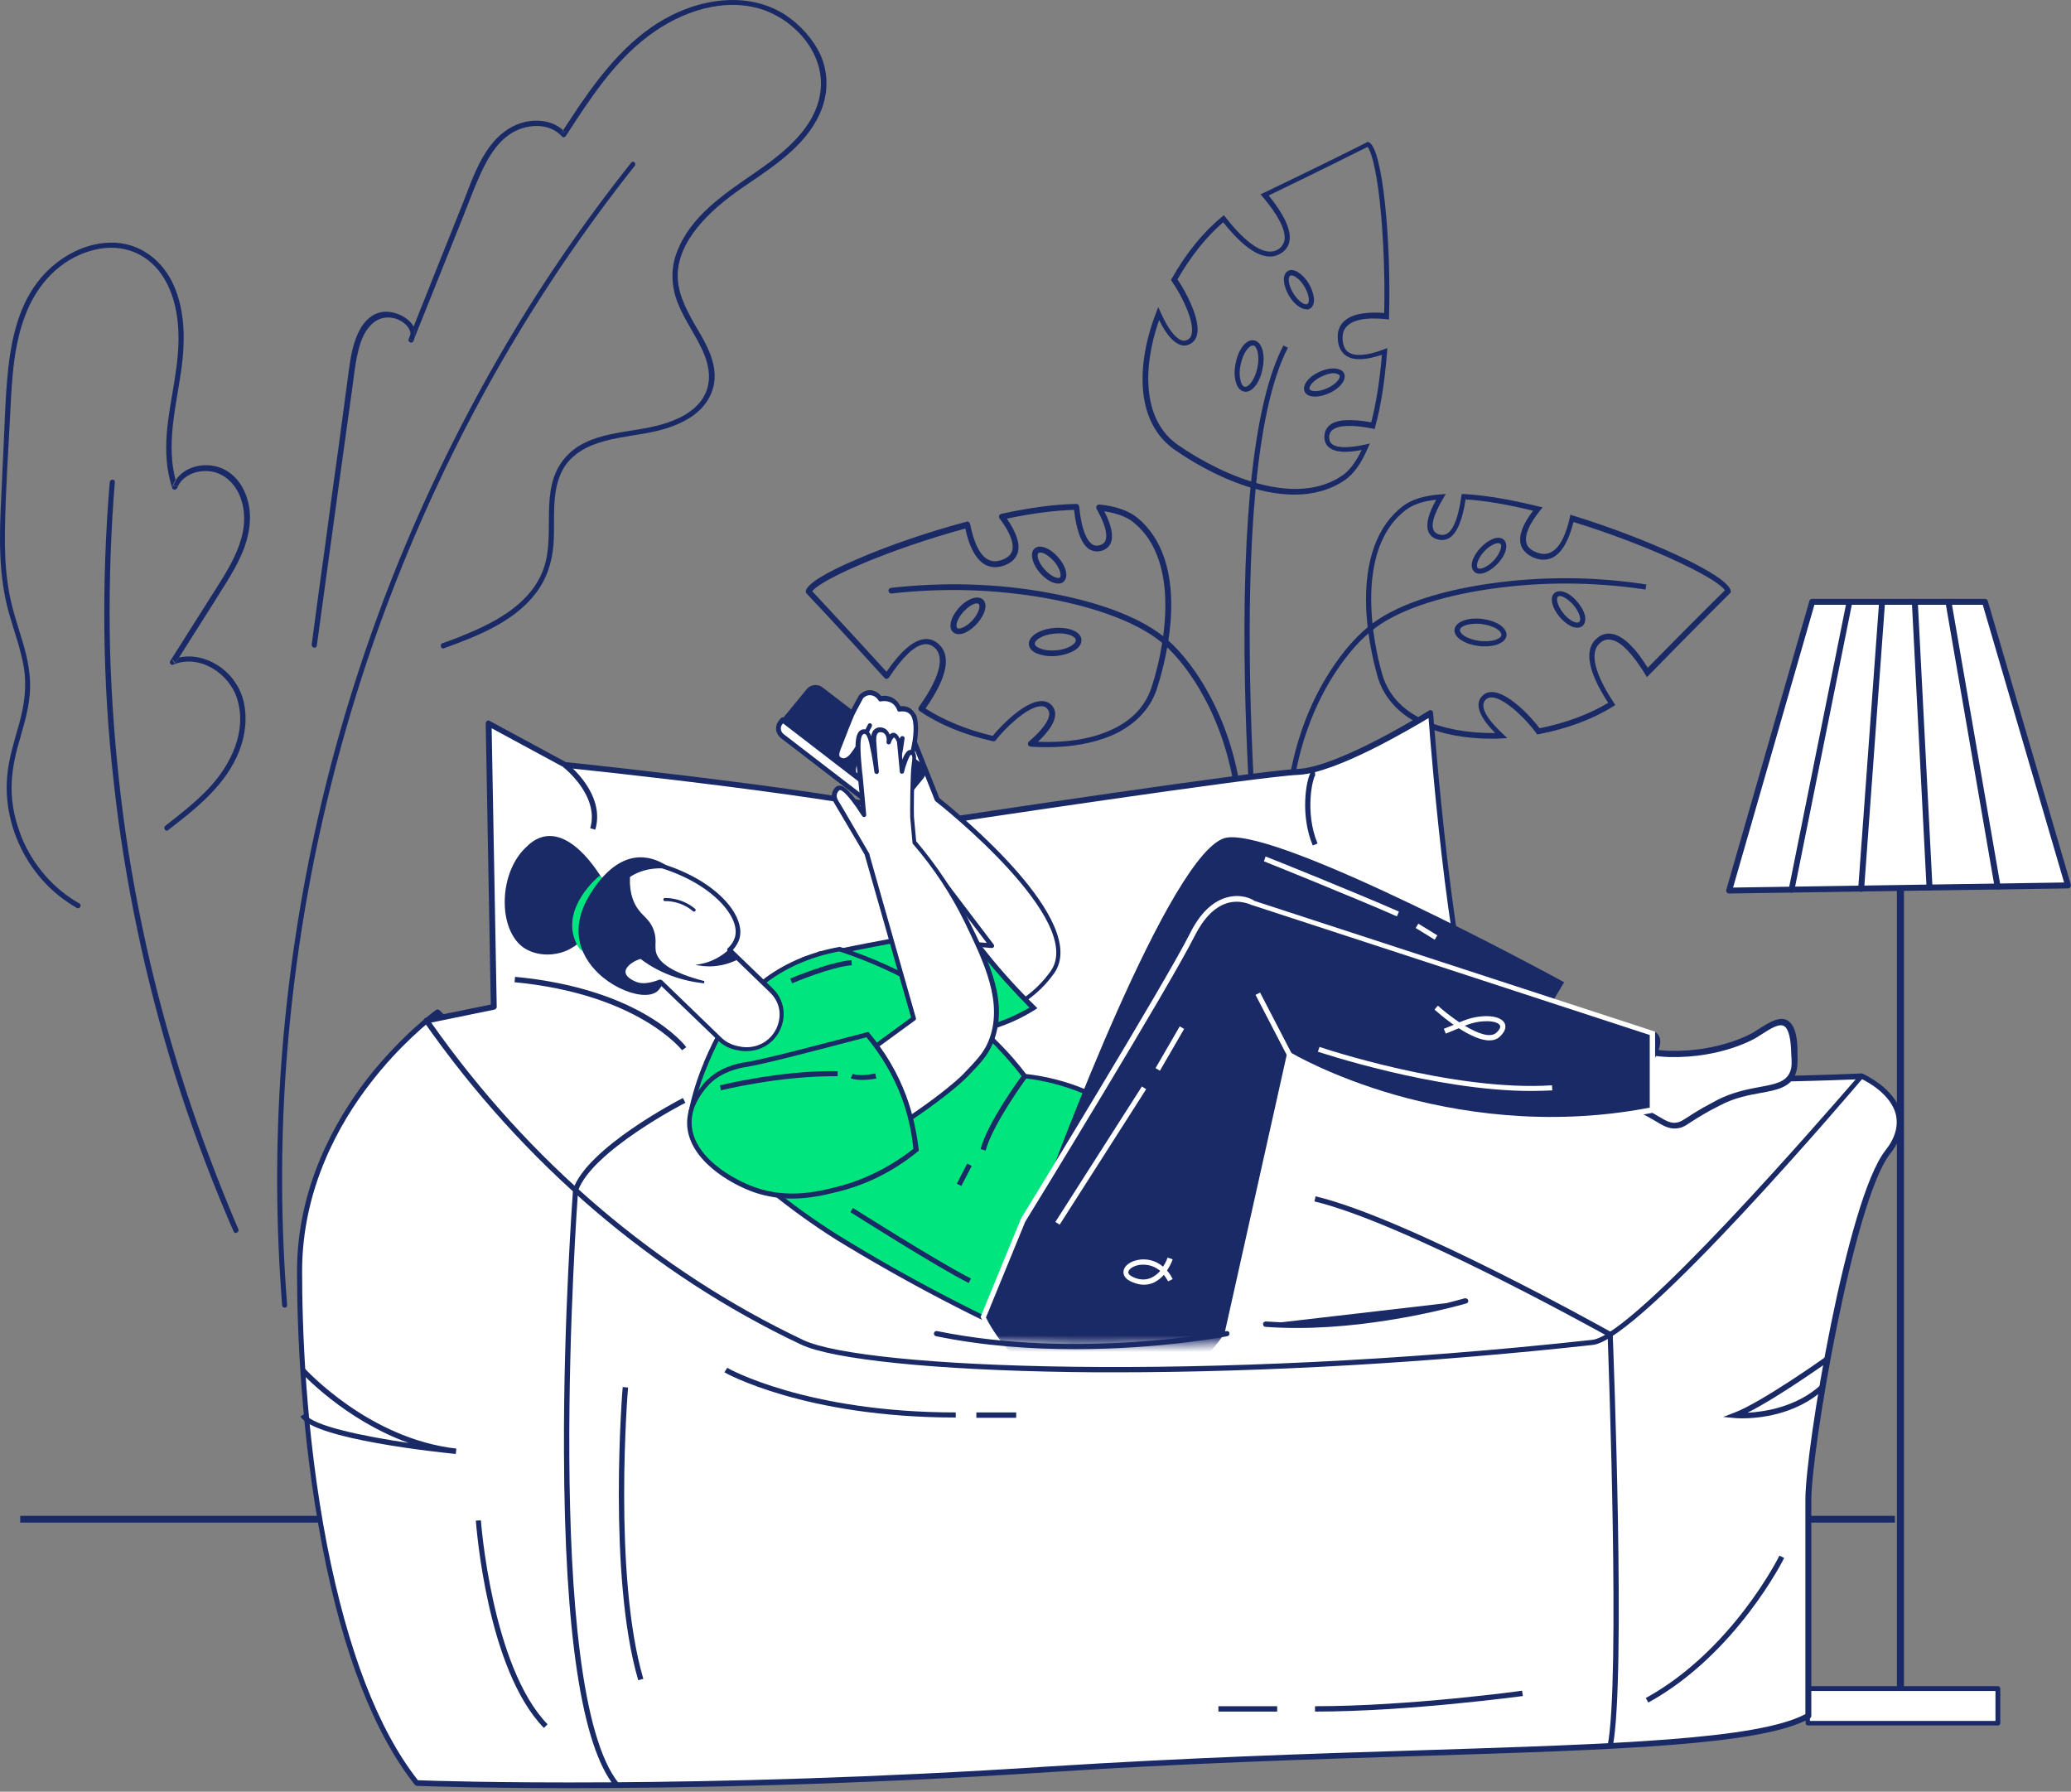
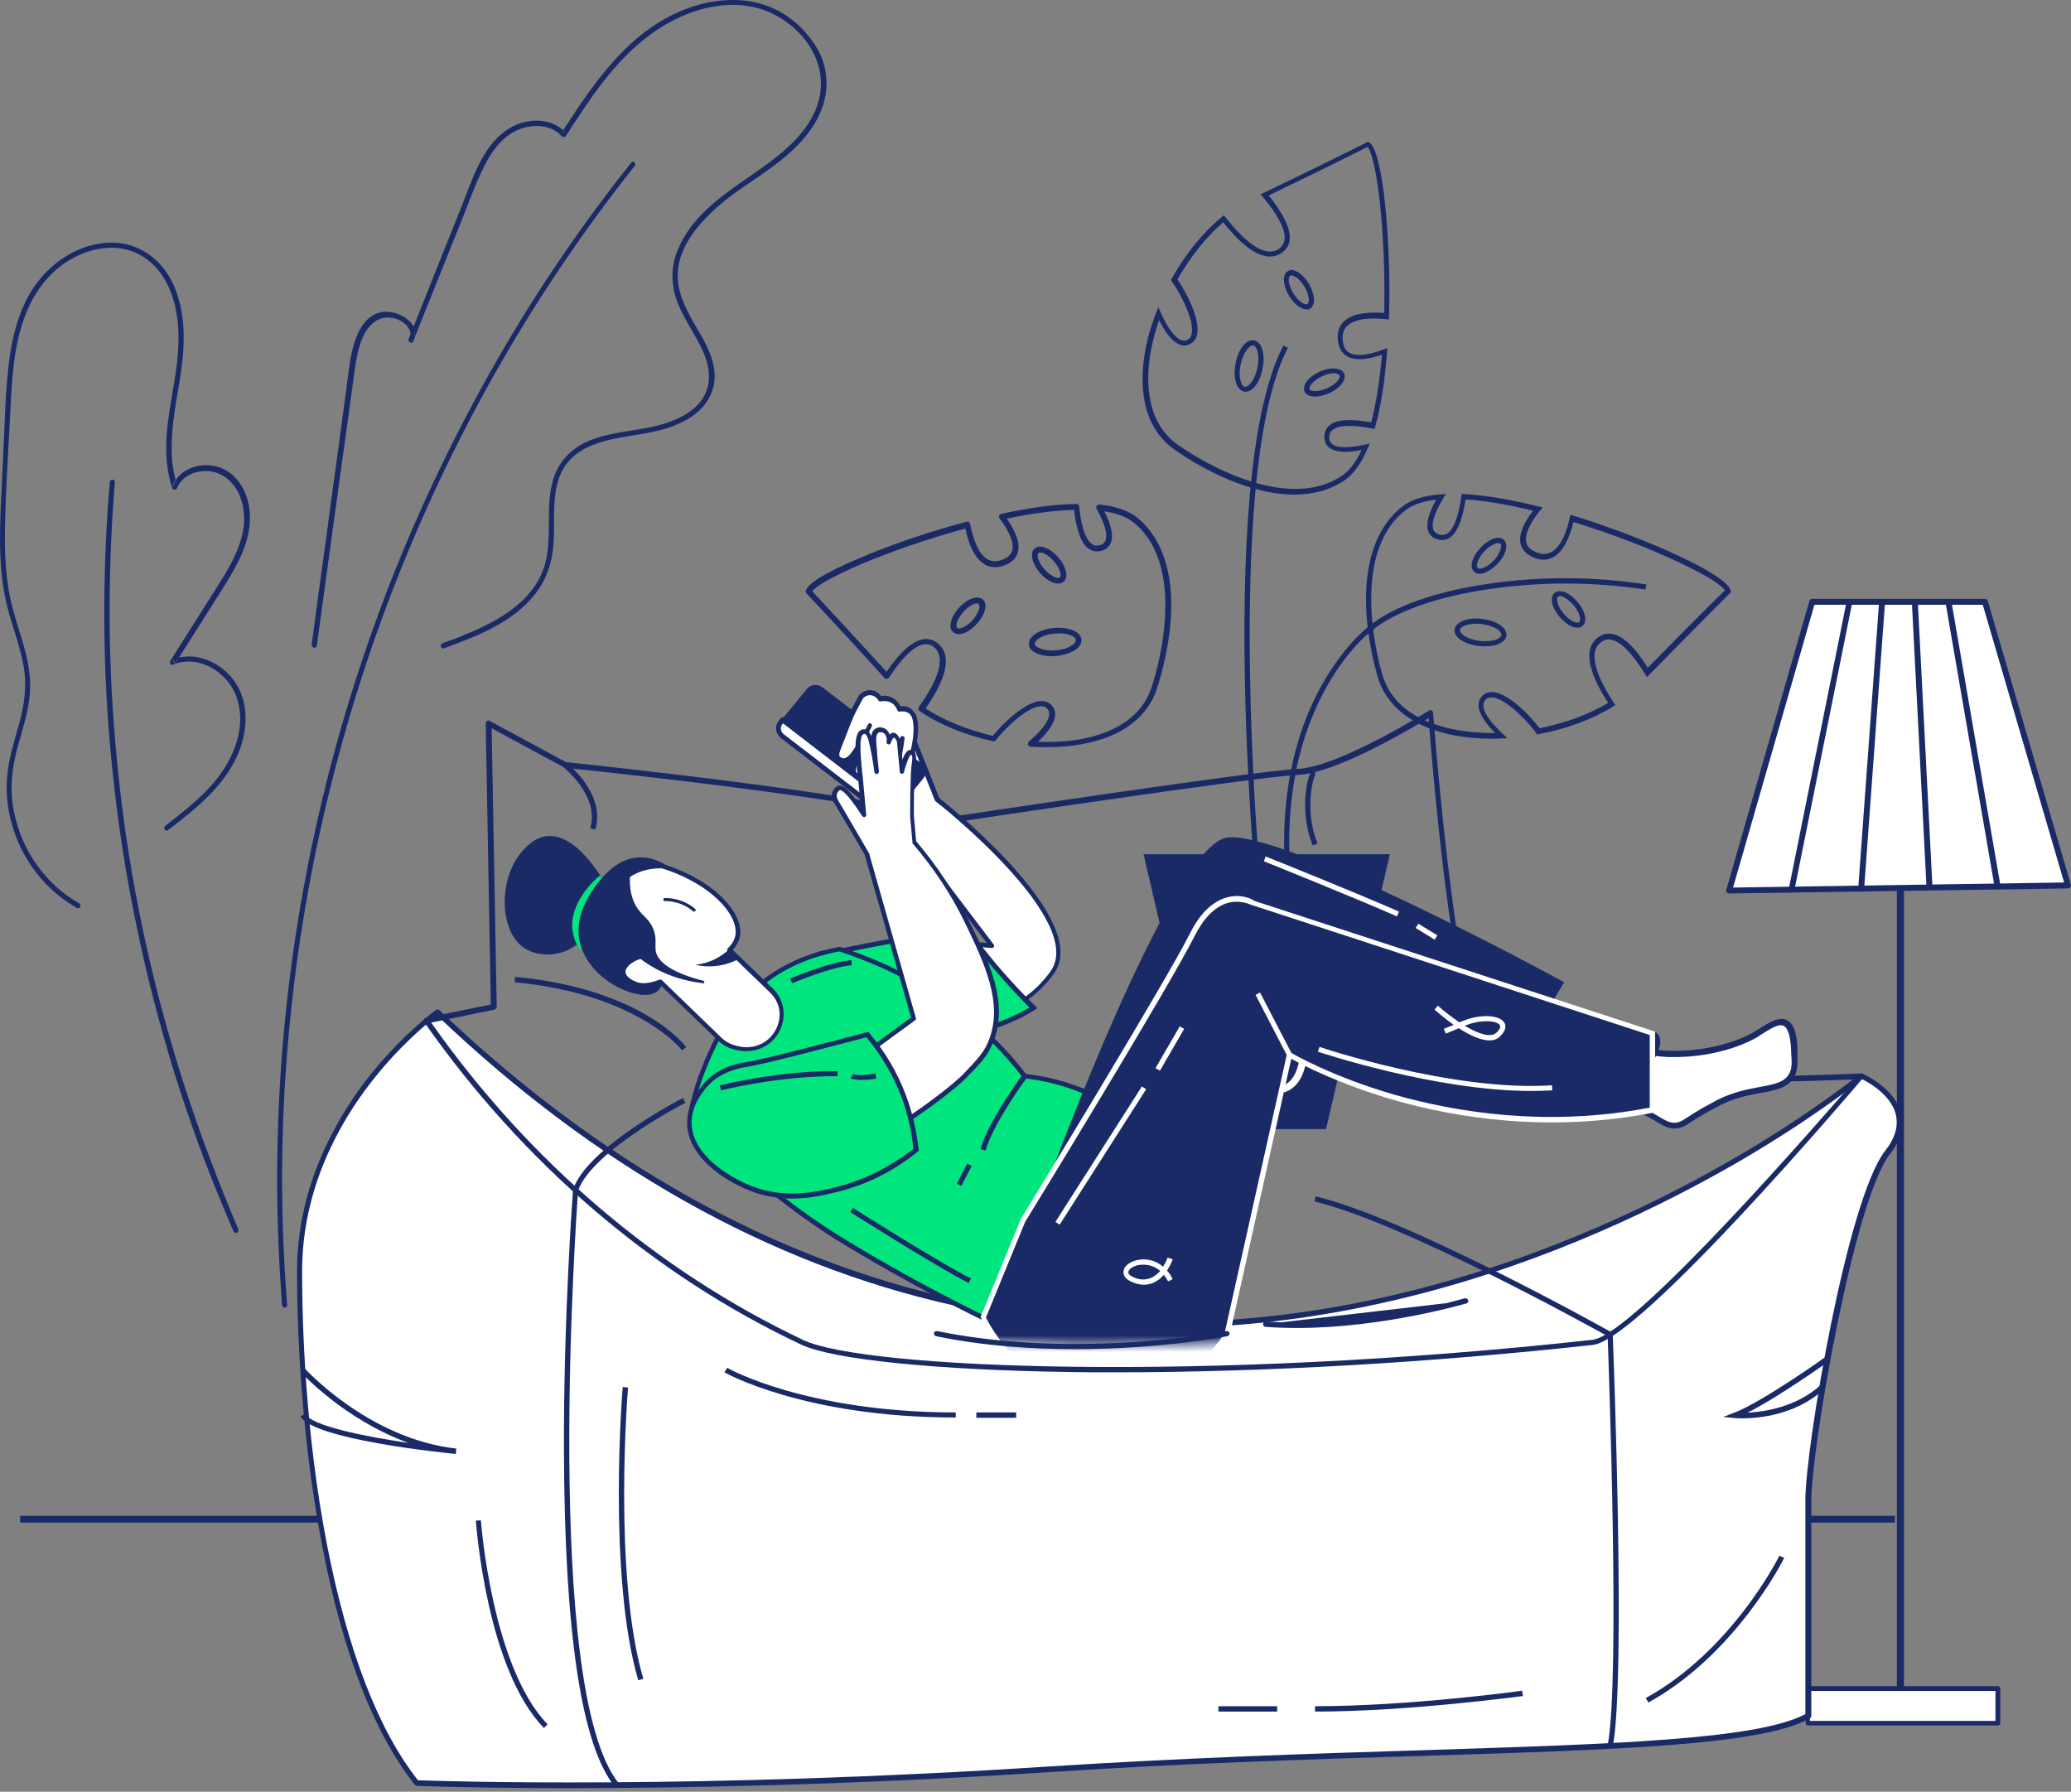
<svg xmlns="http://www.w3.org/2000/svg" width="252" height="218" viewBox="0 0 252 218" fill="none">
  <rect x="0" y="0" width="252" height="218" fill="#808080" stroke="none" />
  <path d="M230.574 184.428H2.46V185.253H230.574V184.428Z" fill="#1A2A66" />
  <path d="M191.942 73.241C191.53 72.726 191.014 72.313 190.533 72.107C189.983 71.866 189.502 71.866 189.158 72.141C188.539 72.657 188.814 73.929 189.777 75.063C190.43 75.819 191.186 76.335 191.839 76.369C191.873 76.369 191.908 76.369 191.942 76.369C192.183 76.369 192.389 76.3 192.561 76.163C192.87 75.888 192.973 75.407 192.836 74.822C192.698 74.307 192.389 73.757 191.942 73.241ZM192.148 75.681C192.079 75.716 192.011 75.75 191.873 75.75C191.495 75.716 190.842 75.372 190.258 74.65C189.467 73.688 189.33 72.794 189.57 72.588C189.605 72.554 189.708 72.519 189.777 72.519C189.914 72.519 190.086 72.554 190.258 72.657C190.67 72.829 191.083 73.207 191.461 73.619C191.839 74.066 192.114 74.547 192.217 74.96C192.32 75.303 192.286 75.578 192.148 75.681Z" fill="#1A2A66" />
  <path d="M182.456 75.991C181.906 75.647 181.184 75.407 180.359 75.303C179.569 75.2 178.778 75.269 178.159 75.475C177.472 75.716 177.06 76.094 176.991 76.575C176.922 77.056 177.231 77.537 177.85 77.916C178.4 78.259 179.122 78.5 179.947 78.603C180.222 78.637 180.462 78.637 180.703 78.637C181.218 78.637 181.734 78.569 182.146 78.431C182.834 78.191 183.246 77.812 183.315 77.331C183.349 76.85 183.04 76.369 182.456 75.991ZM182.696 77.263C182.662 77.503 182.387 77.709 181.975 77.847C181.459 78.019 180.772 78.053 180.05 77.984C179.328 77.881 178.675 77.675 178.228 77.4C177.85 77.159 177.644 76.885 177.644 76.644C177.678 76.403 177.953 76.197 178.366 76.06C178.709 75.957 179.156 75.888 179.603 75.888C179.844 75.888 180.05 75.888 180.29 75.922C181.012 76.025 181.665 76.231 182.112 76.506C182.49 76.747 182.696 77.022 182.696 77.263Z" fill="#1A2A66" />
  <path d="M180.05 69.804C180.669 69.804 181.493 69.358 182.215 68.601C182.903 67.88 183.315 67.055 183.281 66.402C183.281 66.127 183.178 65.852 183.006 65.68C182.696 65.405 182.215 65.336 181.631 65.577C181.15 65.783 180.6 66.161 180.153 66.642C179.122 67.742 178.778 68.979 179.363 69.529C179.534 69.736 179.775 69.804 180.05 69.804ZM180.6 67.089C180.978 66.677 181.459 66.333 181.837 66.195C182.147 66.058 182.421 66.058 182.559 66.161C182.628 66.23 182.662 66.299 182.662 66.436C182.662 66.814 182.387 67.501 181.768 68.189C180.909 69.082 180.05 69.323 179.809 69.117C179.569 68.876 179.775 67.983 180.6 67.089Z" fill="#1A2A66" />
  <path d="M191.392 62.724L191.083 62.621L191.014 62.965C190.67 64.546 189.983 66.573 188.711 67.192C188.161 67.467 187.577 67.467 186.855 67.158C186.202 66.883 185.824 66.505 185.721 65.989C185.515 65.061 186.099 63.721 187.405 62.105L187.714 61.727L187.233 61.624C183.762 60.765 180.703 60.249 178.125 60.112H177.85L177.816 60.387C177.472 62.861 176.888 64.408 176.097 64.924C175.788 65.096 175.479 65.13 175.101 65.027C174.757 64.924 174.516 64.717 174.413 64.442C174.207 63.927 174.276 62.861 175.616 60.627L175.925 60.112L175.341 60.146C173.348 60.284 171.767 60.765 170.736 61.555C167.573 63.927 166.027 68.223 166.233 73.929C166.405 78.191 167.505 81.834 167.505 81.868C168.158 84.652 170.083 86.852 173.004 88.227C175.341 89.326 178.263 89.876 181.528 89.876C181.906 89.876 182.284 89.876 182.662 89.842L183.418 89.808L182.868 89.292C181.356 87.883 180.497 86.68 180.497 85.855C180.497 85.58 180.565 85.339 180.772 85.133C180.978 84.927 181.253 84.824 181.596 84.858C183.246 84.996 185.927 87.78 186.924 89.189L187.027 89.361L187.233 89.326C190.67 88.673 193.798 87.505 196.272 85.958L196.547 85.786L196.376 85.511C194.966 83.38 192.87 79.6 194.795 78.156C195.173 77.847 195.619 77.744 196.066 77.847C197.235 78.053 198.644 79.531 200.191 82.04L200.397 82.384L200.672 82.109C206.79 75.853 210.467 72.21 210.502 72.176L210.605 72.073V71.935C210.399 69.942 199.916 65.336 191.392 62.724ZM200.5 81.249C198.953 78.74 197.475 77.366 196.169 77.125C195.551 77.022 194.932 77.159 194.416 77.572C192.698 78.878 193.145 81.627 195.688 85.511C193.42 86.886 190.464 87.986 187.336 88.605C186.271 87.161 183.59 84.343 181.665 84.205C181.15 84.171 180.703 84.308 180.359 84.686C180.05 84.996 179.878 85.408 179.912 85.855C179.947 86.749 180.634 87.883 181.94 89.189C178.606 89.223 175.65 88.673 173.279 87.608C170.461 86.302 168.742 84.308 168.089 81.662C168.055 81.524 163.862 67.501 171.079 62.036C171.938 61.383 173.176 60.971 174.757 60.799C173.794 62.518 173.485 63.789 173.794 64.649C173.966 65.13 174.344 65.439 174.86 65.611C175.41 65.783 175.925 65.714 176.372 65.439C177.3 64.855 177.953 63.274 178.331 60.765C180.668 60.902 183.452 61.383 186.546 62.14C185.274 63.789 184.793 65.13 185.033 66.195C185.205 66.883 185.721 67.433 186.546 67.811C187.405 68.189 188.196 68.189 188.917 67.845C190.292 67.158 191.048 65.164 191.461 63.514C195.826 64.855 200.466 66.608 204.178 68.361C208.233 70.251 209.642 71.385 209.883 71.832C209.23 72.451 205.793 75.853 200.5 81.249Z" fill="#1A2A66" />
  <path d="M181.253 71.007C174.585 71.97 169.464 73.791 166.474 76.266C164.618 77.778 162.762 80.081 161.215 82.693C156.335 90.976 155.922 100.187 156.404 106.477L157.022 106.443C156.541 100.256 156.953 91.182 161.731 83.037C163.243 80.459 165.065 78.225 166.852 76.781C169.705 74.41 174.86 72.588 181.322 71.66C187.474 70.767 193.833 70.767 200.225 71.729L200.328 71.11C193.901 70.114 187.474 70.114 181.253 71.007Z" fill="#1A2A66" />
  <path d="M128.77 71.007C129.045 71.007 129.251 70.938 129.423 70.767C130.042 70.217 129.767 68.945 128.735 67.776C128.289 67.261 127.773 66.883 127.292 66.677C126.708 66.436 126.226 66.436 125.883 66.745C125.677 66.917 125.573 67.158 125.573 67.467C125.539 68.12 125.917 68.979 126.57 69.736C127.292 70.56 128.151 71.007 128.77 71.007ZM126.364 67.295C126.398 67.261 126.467 67.227 126.57 67.227C126.708 67.227 126.845 67.261 127.017 67.33C127.395 67.501 127.842 67.845 128.22 68.258C129.01 69.151 129.182 70.045 128.976 70.251C128.735 70.457 127.911 70.182 127.086 69.254C126.467 68.567 126.226 67.879 126.261 67.501C126.295 67.433 126.295 67.33 126.364 67.295Z" fill="#1A2A66" />
  <path d="M138.359 62.965C137.328 62.14 135.781 61.59 133.788 61.383C133.65 61.383 133.547 61.418 133.444 61.555C133.375 61.658 133.375 61.796 133.444 61.933C134.716 64.202 134.716 65.267 134.51 65.783C134.406 66.058 134.166 66.23 133.822 66.333C133.444 66.436 133.135 66.401 132.86 66.195C132.344 65.817 131.622 64.752 131.313 61.624C131.279 61.452 131.141 61.28 130.969 61.315C128.392 61.349 125.333 61.761 121.827 62.518C121.724 62.552 121.621 62.621 121.586 62.724C121.552 62.827 121.552 62.965 121.621 63.068C122.893 64.752 123.408 66.092 123.167 66.986C123.03 67.467 122.652 67.845 121.999 68.086C121.311 68.361 120.727 68.361 120.177 68.051C118.974 67.398 118.356 65.336 118.046 63.755C118.012 63.652 117.978 63.583 117.874 63.514C117.806 63.446 117.703 63.446 117.6 63.48C113.063 64.683 108.217 66.333 104.333 68.017C100.277 69.735 98.18 71.076 98.043 71.935C98.043 72.038 98.077 72.141 98.146 72.21C98.18 72.244 101.755 76.025 107.632 82.487C107.701 82.555 107.804 82.624 107.907 82.59C108.01 82.59 108.113 82.521 108.182 82.418C109.798 79.978 111.241 78.569 112.41 78.397C112.856 78.328 113.269 78.431 113.647 78.74C115.503 80.253 113.303 83.93 111.825 85.992C111.757 86.061 111.757 86.164 111.757 86.267C111.757 86.371 111.825 86.439 111.894 86.508C114.3 88.158 117.393 89.429 120.83 90.186C120.968 90.22 121.105 90.151 121.174 90.048C122.205 88.708 124.955 85.992 126.639 85.924C126.983 85.924 127.223 85.992 127.429 86.233C127.601 86.439 127.704 86.645 127.67 86.92C127.636 87.711 126.742 88.914 125.195 90.22C125.092 90.323 125.058 90.46 125.092 90.598C125.127 90.736 125.264 90.839 125.402 90.839C126.123 90.907 126.811 90.907 127.498 90.907C130.385 90.907 132.997 90.426 135.163 89.532C138.153 88.261 140.146 86.13 140.902 83.38C140.971 83.14 142.14 79.634 142.449 75.475C142.861 69.804 141.452 65.474 138.359 62.965ZM140.249 83.208C140.215 83.208 140.215 83.208 140.249 83.208C139.528 85.821 137.74 87.745 134.888 88.948C132.55 89.945 129.595 90.392 126.295 90.254C127.636 88.983 128.323 87.917 128.392 87.023C128.426 86.577 128.289 86.164 127.979 85.821C127.636 85.442 127.189 85.271 126.639 85.305C124.714 85.374 121.93 88.123 120.796 89.532C117.737 88.811 114.85 87.642 112.616 86.199C115.297 82.384 115.812 79.668 114.128 78.293C113.613 77.847 112.994 77.675 112.341 77.778C111.035 77.984 109.523 79.325 107.873 81.731C102.82 76.197 99.555 72.726 98.834 71.935C99.108 71.523 100.483 70.492 104.642 68.704C108.423 67.089 113.063 65.508 117.462 64.305C117.806 65.989 118.527 67.948 119.868 68.704C120.59 69.082 121.38 69.117 122.274 68.773C123.133 68.429 123.649 67.914 123.855 67.192C124.13 66.161 123.683 64.786 122.514 63.102C125.608 62.449 128.357 62.105 130.694 62.036C130.969 64.546 131.588 66.161 132.482 66.78C132.929 67.089 133.444 67.158 134.028 67.02C134.578 66.848 134.956 66.539 135.163 66.058C135.506 65.233 135.266 63.961 134.372 62.208C135.919 62.449 137.122 62.896 137.912 63.549C144.958 69.22 140.284 83.071 140.249 83.208Z" fill="#1A2A66" />
  <path d="M118.15 72.863C117.669 73.069 117.119 73.447 116.672 73.963C116.225 74.478 115.881 75.028 115.744 75.544C115.572 76.163 115.641 76.644 115.984 76.919C116.156 77.091 116.397 77.159 116.672 77.159C116.706 77.159 116.706 77.159 116.741 77.159C117.394 77.125 118.184 76.644 118.872 75.888C119.903 74.753 120.212 73.482 119.593 72.932C119.25 72.657 118.734 72.622 118.15 72.863ZM118.356 75.441C117.737 76.128 117.084 76.438 116.706 76.472C116.638 76.472 116.534 76.472 116.466 76.403C116.363 76.3 116.363 76.059 116.431 75.75C116.569 75.338 116.844 74.856 117.222 74.444C117.6 74.032 118.047 73.688 118.425 73.516C118.597 73.447 118.768 73.413 118.872 73.413C118.975 73.413 119.043 73.447 119.078 73.482C119.318 73.688 119.147 74.547 118.356 75.441Z" fill="#1A2A66" />
  <path d="M128.254 76.403C126.433 76.575 125.127 77.434 125.195 78.397C125.23 78.912 125.642 79.325 126.33 79.565C126.811 79.737 127.361 79.84 127.979 79.84C128.151 79.84 128.358 79.84 128.529 79.806C129.354 79.737 130.11 79.497 130.66 79.187C131.313 78.809 131.623 78.328 131.588 77.812C131.52 76.85 130.076 76.266 128.254 76.403ZM130.317 78.603C129.835 78.878 129.182 79.084 128.495 79.118C127.773 79.187 127.12 79.118 126.605 78.912C126.192 78.775 125.917 78.534 125.917 78.328C125.883 77.915 126.776 77.228 128.323 77.091C128.495 77.091 128.667 77.056 128.839 77.056C130.11 77.056 130.901 77.503 130.901 77.847C130.935 78.122 130.695 78.362 130.317 78.603Z" fill="#1A2A66" />
-   <path d="M142.106 77.881C139.184 75.303 134.132 73.31 127.498 72.107C121.312 70.973 114.885 70.801 108.423 71.523C108.217 71.557 108.079 71.729 108.114 71.901C108.148 72.107 108.32 72.244 108.492 72.21C114.885 71.488 121.243 71.695 127.361 72.794C133.788 73.963 138.84 75.956 141.624 78.397C143.343 79.909 145.096 82.212 146.505 84.824C151.007 93.107 151.111 102.215 150.423 108.367C150.389 108.574 150.526 108.745 150.733 108.745H150.767C150.939 108.745 151.111 108.608 151.111 108.436C151.832 102.181 151.729 92.935 147.124 84.48C145.68 81.799 143.893 79.462 142.106 77.881Z" fill="#1A2A66" />
  <path d="M152.623 41.415C151.695 41.208 150.698 42.411 150.354 44.199C150.183 44.989 150.183 45.78 150.354 46.398C150.526 47.12 150.904 47.532 151.351 47.636C151.42 47.636 151.489 47.67 151.557 47.67C152.417 47.67 153.31 46.536 153.62 44.886C153.998 43.099 153.551 41.621 152.623 41.415ZM153.001 44.748C152.692 46.192 151.935 47.154 151.454 47.051C151.214 47.017 151.042 46.708 150.939 46.261C150.801 45.711 150.801 45.023 150.973 44.336C151.248 42.961 151.97 42.033 152.451 42.033C152.485 42.033 152.485 42.033 152.52 42.033C152.967 42.136 153.31 43.305 153.001 44.748Z" fill="#1A2A66" />
  <path d="M160.562 45.23C159.187 45.848 158.431 46.88 158.741 47.636C158.913 48.048 159.394 48.254 160.012 48.254C160.528 48.254 161.112 48.117 161.731 47.842C162.35 47.567 162.865 47.189 163.209 46.776C163.587 46.295 163.724 45.848 163.552 45.436C163.449 45.195 163.243 45.023 162.968 44.955C162.384 44.714 161.456 44.817 160.562 45.23ZM162.762 45.505C162.865 45.539 162.968 45.608 163.003 45.676C163.071 45.814 162.968 46.089 162.762 46.33C162.487 46.673 162.04 46.983 161.525 47.223C160.39 47.739 159.497 47.636 159.359 47.361C159.222 47.051 159.737 46.295 160.872 45.78C161.456 45.505 161.971 45.401 162.35 45.401C162.487 45.436 162.659 45.47 162.762 45.505Z" fill="#1A2A66" />
  <path d="M159.428 37.531C159.772 37.325 159.944 36.843 159.875 36.225C159.806 35.709 159.6 35.091 159.256 34.506C158.913 33.922 158.466 33.475 158.019 33.166C157.503 32.822 157.022 32.753 156.679 32.994C156.472 33.132 156.335 33.338 156.266 33.613C156.129 34.231 156.335 35.125 156.85 35.984C157.469 37.015 158.294 37.634 158.981 37.634C159.153 37.668 159.291 37.634 159.428 37.531ZM157.366 35.675C156.885 34.884 156.747 34.163 156.85 33.785C156.885 33.681 156.919 33.578 156.988 33.544C157.125 33.475 157.4 33.51 157.675 33.716C158.053 33.956 158.431 34.369 158.706 34.85C159.016 35.331 159.188 35.847 159.256 36.294C159.291 36.637 159.222 36.912 159.084 36.981C158.844 37.187 158.019 36.74 157.366 35.675Z" fill="#1A2A66" />
  <path d="M166.577 17.321L166.439 17.252L166.302 17.321C166.268 17.356 161.628 19.693 153.757 23.473L153.379 23.645L153.654 23.955C155.544 26.189 156.472 28.01 156.3 29.179C156.232 29.626 155.991 30.004 155.613 30.279C153.619 31.654 150.698 28.457 149.117 26.429L148.911 26.189L148.67 26.395C146.402 28.251 144.305 30.829 142.587 33.888L142.484 34.059L142.587 34.231C143.583 35.606 145.405 39.043 144.993 40.658C144.924 41.002 144.752 41.208 144.477 41.346C144.236 41.483 143.962 41.483 143.721 41.38C142.965 41.105 142.071 39.902 141.246 38.046L140.937 37.359L140.662 38.081C139.322 41.552 138.806 44.92 139.115 47.773C139.459 51.004 140.937 53.513 143.343 54.991C143.377 55.025 146.471 57.225 150.457 58.737C153.001 59.699 155.372 60.181 157.503 60.181C159.84 60.181 161.903 59.596 163.621 58.428C164.721 57.672 165.649 56.365 166.439 54.51L166.68 53.96L166.096 54.097C163.552 54.647 162.487 54.372 162.075 54.028C161.834 53.822 161.731 53.547 161.731 53.203C161.731 52.825 161.868 52.516 162.143 52.31C162.865 51.726 164.549 51.657 166.989 52.138L167.264 52.207L167.333 51.932C168.021 49.457 168.502 46.398 168.777 42.824L168.811 42.343L168.364 42.514C166.405 43.271 164.927 43.374 164.137 42.892C163.69 42.617 163.449 42.136 163.381 41.415C163.312 40.658 163.484 40.074 163.93 39.662C164.927 38.665 167.058 38.665 168.674 38.837L169.017 38.871V38.528C169.292 29.488 168.261 18.077 166.577 17.321ZM168.433 38.081C166.714 37.943 164.618 38.046 163.518 39.112C162.934 39.662 162.693 40.418 162.796 41.38C162.865 42.274 163.243 42.927 163.827 43.305C164.755 43.889 166.199 43.821 168.158 43.167C167.883 46.364 167.436 49.114 166.852 51.382C164.343 50.935 162.624 51.038 161.8 51.726C161.387 52.069 161.181 52.516 161.147 53.1C161.147 53.65 161.318 54.132 161.731 54.441C162.418 55.025 163.759 55.128 165.683 54.75C164.996 56.194 164.205 57.259 163.346 57.843C155.854 62.965 143.893 54.51 143.755 54.407C141.452 52.997 140.146 50.694 139.803 47.636C139.528 45.058 139.94 42.068 141.04 38.94C141.865 40.624 142.724 41.621 143.549 41.93C143.962 42.102 144.408 42.068 144.786 41.861C145.233 41.655 145.508 41.277 145.646 40.761C146.127 38.906 144.271 35.434 143.274 33.991C144.855 31.241 146.814 28.766 148.842 27.048C151.729 30.691 154.169 31.997 155.957 30.76C156.507 30.382 156.85 29.866 156.919 29.213C157.091 27.907 156.232 26.085 154.376 23.783C161.215 20.483 165.512 18.318 166.405 17.871C166.749 18.249 167.367 19.968 167.883 24.401C168.33 28.56 168.536 33.51 168.433 38.081Z" fill="#1A2A66" />
  <path d="M156.163 42.033C152.657 48.804 151.076 62.69 151.488 83.277C151.798 98.606 153.173 112.114 153.173 112.251L153.791 112.182C153.722 111.633 148.429 58.256 156.713 42.308L156.163 42.033Z" fill="#1A2A66" />
  <path d="M147.09 137.135C151.798 137.135 156.473 137.135 161.181 137.135C163.725 126.137 166.302 115.104 168.846 104.105H139.391C141.968 115.138 144.512 126.137 147.09 137.135Z" fill="#1A2A66" />
  <path d="M146.918 137.376H161.353L169.121 103.934H139.15L146.918 137.376ZM161.009 136.929H147.261L139.665 104.346H168.571L161.009 136.929Z" fill="#1A2A66" />
  <path d="M145.336 107.474C144.683 109.433 147.158 117.544 147.433 118.472L148.223 118.232C147.124 114.726 145.68 109.055 146.127 107.783C146.196 107.68 146.883 106.924 154.96 107.371C159.187 107.611 163.312 108.058 163.346 108.058L163.449 107.233C163.415 107.233 159.119 106.752 154.822 106.512C145.818 105.962 145.474 106.958 145.336 107.474Z" fill="white" />
  <path d="M158.294 114.726C157.916 114.416 157.607 114.451 157.435 114.554C156.885 114.863 156.988 115.86 157.469 118.885C157.057 119.95 156.404 121.222 155.579 122.631C154.616 124.281 153.688 125.552 153.688 125.552L154.376 126.034C154.376 126.034 155.304 124.727 156.301 123.043C156.851 122.081 157.332 121.222 157.71 120.431C158.397 124.934 159.05 131.12 155.991 132.117L156.266 132.908C160.322 131.601 159.153 124.04 158.363 118.988C159.153 116.857 159.153 115.448 158.294 114.726ZM158.053 117.029C157.985 116.41 157.916 115.86 157.916 115.551C158.122 115.86 158.157 116.376 158.053 117.029Z" fill="white" />
  <path d="M231.674 78.294H230.814V208.075H231.674V78.294Z" fill="#1A2A66" />
  <path d="M220.503 73.242C217.135 84.962 213.767 96.647 210.398 108.368C224.146 108.161 237.894 107.955 251.642 107.749C248.274 96.235 244.906 84.755 241.538 73.242H220.503Z" fill="white" />
  <path d="M241.882 73.138C241.847 73.001 241.71 72.863 241.538 72.863H220.503C220.332 72.863 220.194 72.966 220.16 73.138L210.055 108.264C210.021 108.368 210.055 108.505 210.124 108.574C210.192 108.677 210.296 108.711 210.399 108.711L251.643 108.093C251.746 108.093 251.849 108.024 251.918 107.955C251.986 107.852 252.021 107.749 251.986 107.646L241.882 73.138ZM210.88 107.989L220.778 73.585H241.263L251.162 107.371L210.88 107.989Z" fill="#1A2A66" />
  <path d="M225.109 72.898C224.903 72.863 224.731 73.001 224.697 73.173L217.651 108.196C217.616 108.402 217.754 108.574 217.926 108.608C217.96 108.608 217.96 108.608 217.995 108.608C218.166 108.608 218.304 108.505 218.338 108.333L225.384 73.31C225.418 73.104 225.315 72.932 225.109 72.898Z" fill="#1A2A66" />
  <path d="M229.027 72.897C228.821 72.897 228.649 73.035 228.649 73.241L226.106 108.127C226.106 108.333 226.243 108.505 226.45 108.505H226.484C226.656 108.505 226.828 108.367 226.828 108.161L229.371 73.275C229.371 73.069 229.234 72.897 229.027 72.897Z" fill="#1A2A66" />
  <path d="M232.98 72.863C232.774 72.863 232.636 73.035 232.636 73.241L234.423 107.989C234.423 108.196 234.595 108.333 234.767 108.333C234.767 108.333 234.767 108.333 234.802 108.333C235.008 108.333 235.145 108.161 235.145 107.955L233.358 73.207C233.358 73.035 233.186 72.863 232.98 72.863Z" fill="#1A2A66" />
  <path d="M237.448 73.172C237.413 72.966 237.242 72.829 237.035 72.863C236.829 72.897 236.692 73.069 236.726 73.276L242.706 107.921C242.741 108.092 242.878 108.23 243.05 108.23C243.084 108.23 243.084 108.23 243.119 108.23C243.325 108.196 243.462 108.024 243.428 107.818L237.448 73.172Z" fill="#1A2A66" />
  <path d="M243.119 205.463H219.988V209.656H243.119V205.463Z" fill="white" />
  <path d="M243.119 205.153H219.988C219.816 205.153 219.713 205.291 219.713 205.428V209.656C219.713 209.828 219.85 209.931 219.988 209.931H243.119C243.291 209.931 243.394 209.793 243.394 209.656V205.463C243.394 205.291 243.256 205.153 243.119 205.153ZM242.81 209.381H220.228V205.738H242.81V209.381Z" fill="#1A2A66" />
  <path d="M76.802 19.796C70.787 27.357 65.323 35.365 60.511 43.752C55.699 52.138 51.472 60.868 47.897 69.838C44.323 78.878 41.367 88.158 39.133 97.609C36.899 106.993 35.352 116.513 34.493 126.102C33.633 135.795 33.496 145.521 34.08 155.214C34.149 156.417 34.252 157.585 34.321 158.788C34.355 159.201 34.974 159.201 34.94 158.788C34.183 149.165 34.115 139.507 34.802 129.883C35.489 120.259 36.864 110.67 38.926 101.253C40.989 91.87 43.704 82.624 47.072 73.654C50.475 64.58 54.531 55.747 59.205 47.257C63.845 38.837 69.103 30.794 74.912 23.164C75.668 22.167 76.424 21.205 77.215 20.208C77.49 19.933 77.077 19.452 76.802 19.796Z" fill="#1A2A66" />
  <path d="M46.626 37.943C43.945 38.287 43.017 41.518 42.639 43.752C42.364 45.505 42.158 47.258 41.917 49.01C41.676 50.901 41.401 52.757 41.161 54.647C40.645 58.359 40.13 62.037 39.649 65.749C39.064 69.976 38.48 74.169 37.93 78.397C37.861 78.809 38.48 78.981 38.549 78.569C39.511 71.626 40.439 64.683 41.401 57.775C41.883 54.303 42.364 50.832 42.845 47.361C43.051 45.883 43.189 44.405 43.532 42.961C43.807 41.724 44.22 40.487 45.114 39.559C46.007 38.631 47.21 38.39 48.413 38.871C49.341 39.249 50.269 40.177 49.856 41.243C50.028 40.796 50.235 40.315 50.406 39.868C49.753 38.562 48.001 37.806 46.626 37.943Z" fill="#1A2A66" />
  <path d="M49.753 41.174C49.753 41.208 49.719 41.243 49.719 41.277C49.582 41.621 50.166 41.861 50.303 41.518C50.303 41.483 50.338 41.483 50.338 41.449C50.132 41.38 49.96 41.277 49.753 41.208C49.753 41.208 49.753 41.208 49.753 41.174Z" fill="#1A2A66" />
  <path d="M68.794 16.153C68.691 16.049 68.622 15.981 68.519 15.878C68.451 15.981 68.382 16.118 68.313 16.221C68.451 16.187 68.622 16.187 68.794 16.153Z" fill="#1A2A66" />
  <path d="M50.303 39.799C50.132 40.246 49.925 40.727 49.753 41.174V41.209C49.96 41.277 50.132 41.38 50.338 41.449C50.544 40.865 50.51 40.315 50.303 39.799Z" fill="#1A2A66" />
  <path d="M95.569 1.82C91.375 -0.895 86.048 -0.311 81.717 1.855C76.906 4.261 73.469 8.522 70.478 12.887C69.825 13.884 69.172 14.847 68.519 15.843C68.623 15.946 68.691 16.015 68.794 16.118C68.622 16.153 68.451 16.153 68.313 16.187C68.382 16.084 68.451 15.946 68.519 15.843C67.282 14.709 65.46 14.469 63.845 14.847C61.852 15.328 60.305 16.703 59.205 18.387C57.899 20.346 57.143 22.649 56.284 24.814C55.252 27.392 54.221 29.969 53.19 32.547C52.228 34.953 51.266 37.393 50.303 39.799C50.509 40.28 50.544 40.865 50.303 41.449C52.262 36.603 54.187 31.722 56.146 26.876C57.04 24.676 57.83 22.408 58.896 20.277C59.789 18.49 60.992 16.737 62.848 15.878C64.635 15.053 66.973 15.053 68.382 16.599C68.519 16.771 68.76 16.703 68.863 16.531C71.716 12.131 74.672 7.526 78.968 4.329C82.852 1.408 88.179 -0.448 92.991 1.236C97.012 2.68 100.415 6.735 99.83 11.169C99.246 15.637 95.225 18.696 91.788 21.067C88.11 23.611 84.02 26.292 82.371 30.657C81.58 32.685 81.683 34.884 82.474 36.878C83.264 38.871 84.57 40.658 85.464 42.583C86.323 44.439 86.701 46.57 85.532 48.426C84.467 50.145 82.439 51.073 80.583 51.623C76.631 52.791 71.51 52.344 68.657 55.816C65.564 59.562 67.626 64.821 66.182 69.082C64.773 73.241 60.614 75.544 56.799 77.125C55.837 77.537 54.84 77.916 53.843 78.259C53.465 78.397 53.637 79.015 54.015 78.878C58.002 77.434 62.436 75.716 65.117 72.279C66.492 70.526 67.179 68.464 67.351 66.23C67.523 63.858 67.213 61.384 67.763 59.046C68.038 57.912 68.519 56.812 69.344 55.953C70.1 55.163 71.028 54.578 72.059 54.166C74.19 53.307 76.493 53.1 78.727 52.688C80.755 52.31 82.852 51.691 84.536 50.419C86.151 49.182 87.114 47.326 86.942 45.298C86.77 43.133 85.567 41.243 84.501 39.421C83.402 37.462 82.336 35.434 82.474 33.131C82.611 30.829 83.883 28.732 85.395 27.048C87.01 25.226 88.969 23.748 90.963 22.408C94.503 20.002 98.593 17.287 100.071 13.025C100.793 10.963 100.724 8.729 99.865 6.735C98.937 4.742 97.39 3.023 95.569 1.82Z" fill="#1A2A66" />
  <path d="M22.567 132.495C20.71 126.756 19.095 120.913 17.789 115.001C16.483 109.089 15.452 103.143 14.73 97.129C14.008 91.114 13.562 85.099 13.39 79.05C13.252 73.001 13.39 66.952 13.802 60.903C13.871 60.146 13.905 59.425 13.974 58.669C14.008 58.256 13.39 58.256 13.355 58.669C12.84 64.718 12.633 70.801 12.702 76.885C12.771 83.002 13.149 89.086 13.836 95.135C14.489 101.15 15.452 107.13 16.689 113.042C17.927 118.988 19.473 124.865 21.26 130.674C23.082 136.482 25.179 142.188 27.55 147.79C27.825 148.477 28.134 149.165 28.444 149.852C28.616 150.23 29.166 149.887 28.994 149.543C26.622 143.975 24.457 138.269 22.567 132.495Z" fill="#1A2A66" />
  <path d="M21.639 59.115C21.57 58.874 21.501 58.634 21.432 58.393C21.295 58.634 21.157 58.874 21.054 59.115C21.226 59.115 21.432 59.115 21.639 59.115Z" fill="#1A2A66" />
  <path d="M21.329 80.665C21.467 80.424 21.639 80.184 21.776 79.943C21.501 80.012 21.226 80.081 20.951 80.218C21.089 80.356 21.192 80.493 21.329 80.665Z" fill="#1A2A66" />
  <path d="M29.784 66.47C30.506 64.408 30.712 62.105 29.853 60.043C29.131 58.256 27.688 56.881 25.729 56.641C24.079 56.434 22.326 57.019 21.398 58.393C21.467 58.634 21.535 58.874 21.604 59.115C21.398 59.115 21.192 59.115 20.985 59.115C21.089 58.84 21.226 58.6 21.364 58.393C20.195 54.028 21.432 49.423 22.051 45.058C22.532 41.621 22.567 37.978 21.157 34.747C19.783 31.619 16.895 29.419 13.39 29.523C9.918 29.591 6.619 31.619 4.557 34.334C2.013 37.668 1.223 42.068 0.879 46.123C0.673 48.357 0.604 50.591 0.501 52.86C0.398 55.369 0.26 57.878 0.157 60.352C-0.083 65.13 -0.221 69.942 1.085 74.582C1.704 76.781 2.529 78.947 2.907 81.249C3.285 83.587 2.941 85.855 2.323 88.089C1.738 90.186 1.051 92.282 0.879 94.448C0.707 96.269 0.879 98.091 1.326 99.844C2.219 103.384 4.282 106.683 7.169 108.986C7.856 109.536 8.578 110.017 9.334 110.464C9.678 110.67 10.021 110.12 9.643 109.914C6.481 108.127 4.007 105.24 2.632 101.871C1.979 100.222 1.532 98.469 1.429 96.682C1.326 94.688 1.635 92.763 2.151 90.873C2.735 88.742 3.457 86.611 3.629 84.412C3.8 82.212 3.354 80.081 2.735 78.019C2.082 75.853 1.36 73.757 1.017 71.523C0.638 69.186 0.57 66.848 0.604 64.477C0.673 59.665 1.017 54.853 1.257 50.041C1.463 45.917 1.67 41.69 3.285 37.84C4.694 34.437 7.341 31.619 10.915 30.554C12.496 30.072 14.18 29.969 15.796 30.485C17.342 30.966 18.717 32.032 19.645 33.372C21.57 36.156 21.913 39.799 21.639 43.099C21.295 47.464 19.886 51.726 20.298 56.159C20.401 57.259 20.607 58.325 20.951 59.356C21.054 59.665 21.432 59.631 21.57 59.356C22.154 57.843 23.907 57.19 25.419 57.328C27.275 57.5 28.65 58.874 29.269 60.559C30.884 65.027 27.722 69.323 25.454 72.932C23.873 75.441 22.292 77.915 20.711 80.424C20.573 80.631 20.814 81.009 21.054 80.871C24.251 79.531 27.894 81.903 28.856 85.03C30.094 88.983 28.066 93.073 25.419 95.891C23.804 97.61 21.948 99.053 20.126 100.462C19.817 100.703 20.126 101.253 20.436 101.012C23.873 98.366 27.516 95.513 29.131 91.32C29.887 89.361 30.128 87.127 29.578 85.099C29.097 83.38 27.997 81.903 26.485 80.94C25.076 80.046 23.357 79.634 21.742 80.012C21.604 80.253 21.432 80.493 21.295 80.734C21.192 80.596 21.054 80.424 20.951 80.287C21.226 80.184 21.501 80.081 21.776 80.012C23.151 77.812 24.56 75.647 25.935 73.447C27.344 71.145 28.891 68.979 29.784 66.47Z" fill="#1A2A66" />
  <path d="M226.518 130.949C226.518 130.949 138.084 204.157 53.225 123.181C53.225 123.181 36.452 135.176 36.452 154.733C36.452 174.289 39.82 203.332 50.716 217.011C50.716 217.011 82.783 218.283 127.842 215.327C172.901 212.371 211.052 213.849 220.057 208.797C220.057 208.797 220.057 188.381 220.057 182.504C220.057 176.626 225.075 146.106 229.68 140.228C234.252 134.317 226.518 130.949 226.518 130.949Z" fill="white" />
  <path d="M226.656 130.639C226.553 130.605 226.415 130.605 226.312 130.674C226.243 130.708 220.71 135.279 211.224 140.813C202.459 145.9 188.505 152.877 171.629 157.07C141.865 164.528 97.184 164.631 53.465 122.906C53.362 122.803 53.19 122.803 53.053 122.872C53.018 122.906 48.791 125.965 44.598 131.361C40.748 136.379 36.143 144.49 36.143 154.664C36.143 161.229 36.555 174.324 39.202 188.072C41.711 201.132 45.526 210.893 50.475 217.149C50.544 217.217 50.612 217.252 50.715 217.286C50.853 217.286 57.658 217.561 69.275 217.561C83.092 217.561 103.645 217.183 127.876 215.602C144.099 214.537 159.394 214.055 172.867 213.643C196.994 212.887 214.386 212.337 220.228 209.072C220.332 209.003 220.4 208.9 220.4 208.797V182.504C220.4 176.523 225.521 146.14 229.955 140.435C231.296 138.751 231.742 137.066 231.364 135.485C230.539 132.358 226.793 130.708 226.656 130.639ZM229.405 139.988C224.731 145.934 219.679 176.283 219.679 182.469V208.556C213.836 211.649 196.582 212.199 172.763 212.955C159.29 213.368 143.996 213.883 127.773 214.915C84.811 217.733 53.259 216.702 50.853 216.599C46.007 210.446 42.295 200.788 39.786 187.934C37.139 174.255 36.761 161.194 36.761 154.664C36.761 144.662 41.264 136.688 45.079 131.773C48.653 127.134 52.297 124.246 53.19 123.559C72.54 141.981 93.678 153.839 116.019 158.823C133.96 162.844 152.726 162.466 171.767 157.688C188.711 153.461 202.734 146.449 211.533 141.363C220.16 136.345 225.59 132.083 226.553 131.292C227.274 131.636 230.058 133.148 230.677 135.554C231.021 136.998 230.608 138.476 229.405 139.988Z" fill="#1A2A66" />
-   <path d="M180.428 127.374C176.613 121.703 174.07 86.783 174.07 86.783C174.07 86.783 163.037 93.726 157.95 93.932C152.864 94.138 114.025 100.015 114.025 100.015C111.07 97.506 68.829 93.073 68.829 93.073L59.48 88.02C59.686 99.534 59.893 111.014 60.133 122.528C57.418 123.078 54.668 123.662 51.953 124.212C59.824 135.451 74.294 152.292 97.7 163.325C105.02 166.762 145.268 168.687 193.867 163.325C199.607 162.706 226.553 130.914 226.553 130.914C226.553 130.914 184.243 133.045 180.428 127.374Z" fill="white" />
  <path d="M226.484 130.605C226.381 130.605 215.795 131.12 204.9 130.949C186.787 130.639 181.734 128.714 180.703 127.168C176.991 121.634 174.413 87.092 174.379 86.714C174.379 86.611 174.31 86.508 174.207 86.439C174.104 86.371 173.967 86.405 173.898 86.439C173.795 86.508 162.865 93.348 157.916 93.554C152.966 93.76 116.981 99.191 114.06 99.637C110.21 97.094 71.303 92.97 68.863 92.729L59.583 87.711C59.48 87.642 59.342 87.642 59.274 87.711C59.171 87.78 59.102 87.883 59.102 87.986L59.721 122.219L51.815 123.834C51.712 123.868 51.609 123.937 51.575 124.04C51.541 124.143 51.541 124.246 51.609 124.349C63.639 141.535 79.483 155.111 97.493 163.6C101.377 165.422 113.922 166.693 130.248 166.934C132.069 166.968 133.891 166.968 135.747 166.968C153.723 166.968 174.104 165.8 193.832 163.634C199.641 162.981 225.625 132.426 226.725 131.12C226.793 131.017 226.828 130.88 226.759 130.777C226.725 130.674 226.621 130.605 226.484 130.605ZM193.764 163.016C146.23 168.24 105.158 166.522 97.768 163.05C80.033 154.664 64.361 141.328 52.468 124.418L60.167 122.837C60.305 122.803 60.442 122.665 60.442 122.528L59.824 88.605L68.657 93.382C68.691 93.416 68.725 93.416 68.794 93.416C83.367 94.929 111.551 98.331 113.819 100.29C113.888 100.359 113.991 100.394 114.094 100.359C114.472 100.29 152.966 94.482 157.984 94.276C162.556 94.07 171.629 88.673 173.829 87.367C174.173 91.973 176.613 122.219 180.222 127.58C181.872 130.021 190.189 131.395 204.934 131.636C214.179 131.773 223.184 131.43 225.797 131.327C222.085 135.588 198.885 162.431 193.764 163.016Z" fill="#1A2A66" />
  <mask id="mask0_1563_3425" style="mask-type:luminance" maskUnits="userSpaceOnUse" x="51" y="76" width="186" height="88">
    <path d="M236.176 118.335L190.533 109.399L176.166 106.786C174.826 96.682 174.07 86.439 174.07 86.439C174.07 86.439 163.037 93.141 157.95 93.348C154.685 93.485 137.637 95.857 125.745 97.541L107.873 78.294L91.478 76.06V94.757L91.994 95.169C80.48 93.691 68.829 92.523 68.829 92.523L59.446 87.642C59.652 98.744 59.858 109.88 60.099 120.981C57.383 121.531 54.634 122.081 51.919 122.597C59.789 133.492 74.259 149.749 97.665 160.404C104.986 163.738 145.233 165.559 193.832 160.404C199.572 159.785 226.518 129.093 226.518 129.093C226.518 129.093 226.278 129.093 225.796 129.127L236.176 118.335Z" fill="white" />
  </mask>
  <g mask="url(#mask0_1563_3425)">
    <path d="M114.06 97.266L111.276 90.289L105.192 86.267L103.543 88.742C103.543 88.742 100.965 86.714 100.037 87.608C99.109 88.501 109.626 100.943 110.107 101.184C110.142 101.184 110.176 101.184 110.21 101.184L110.176 101.218C113.682 105.824 117.187 110.429 120.693 115.035C110.588 114.004 99.659 116.066 99.659 116.066C100.93 117.303 114.782 124.212 115.228 124.212C115.675 124.212 123.443 124.831 128.048 118.3C132.482 112.114 115.538 98.434 114.06 97.266Z" fill="white" />
    <path d="M114.3 97.094L111.551 90.186C111.516 90.151 111.482 90.082 111.447 90.048L105.364 86.027C105.295 85.993 105.227 85.958 105.158 85.993C105.089 85.993 105.02 86.061 104.986 86.096L103.508 88.33C102.786 87.814 100.793 86.508 99.865 87.402C99.727 87.505 99.693 87.677 99.727 87.917C100.071 90.014 109.076 100.703 109.935 101.39L120.074 114.726C110.21 113.867 99.693 115.791 99.59 115.791C99.487 115.826 99.418 115.894 99.384 115.963C99.349 116.066 99.384 116.169 99.452 116.238C100.69 117.441 114.678 124.453 115.194 124.453C115.228 124.453 115.228 124.453 115.297 124.453C115.434 124.453 115.606 124.453 115.812 124.453C118.287 124.453 124.371 123.868 128.254 118.438C132.757 112.148 116.431 98.812 114.3 97.094ZM127.842 118.163C123.924 123.662 117.806 124.04 115.331 123.937C115.297 123.937 115.263 123.937 115.228 123.937C114.506 123.731 102.992 118.025 100.312 116.238C102.752 115.826 112.066 114.451 120.659 115.345C120.762 115.345 120.865 115.31 120.934 115.207C121.002 115.104 120.968 115.001 120.899 114.898L110.485 101.184C110.485 101.115 110.485 101.081 110.451 101.047C110.416 100.978 110.313 100.909 110.21 100.909C109.763 100.497 107.357 97.747 104.883 94.619C100.415 89.017 100.243 87.917 100.243 87.78C100.827 87.299 102.477 88.227 103.371 88.948C103.439 88.983 103.508 89.017 103.577 89.017C103.645 89.017 103.714 88.948 103.749 88.914L105.227 86.645L111.001 90.461L113.75 97.369C113.785 97.403 113.785 97.438 113.819 97.472C114.644 98.091 132.173 112.079 127.842 118.163Z" fill="#1A2A66" />
    <path d="M119.731 115.929C118.94 114.966 118.218 114.004 117.565 113.042C113.647 113.592 109.592 114.245 105.364 115.07C102.855 115.551 100.415 116.101 98.078 116.616C98.731 117.613 103.439 124.556 112.513 125.621C119.284 126.412 124.336 123.49 125.78 122.562C123.752 120.638 121.724 118.438 119.731 115.929Z" fill="#00E57E" />
    <path d="M119.937 115.723C119.181 114.795 118.459 113.832 117.771 112.87L117.668 112.732L117.496 112.767C113.406 113.317 109.316 114.004 105.295 114.795C102.855 115.276 100.415 115.791 98.009 116.376L97.596 116.479L97.837 116.822C98.696 118.163 103.542 124.899 112.478 125.965C113.303 126.068 114.094 126.102 114.85 126.102C119.971 126.102 123.889 124.143 125.917 122.872L126.226 122.665L125.951 122.39C123.821 120.294 121.793 118.06 119.937 115.723ZM112.513 125.381C104.436 124.418 99.796 118.678 98.524 116.857C100.793 116.341 103.095 115.826 105.398 115.379C109.351 114.588 113.406 113.935 117.393 113.385C118.081 114.313 118.768 115.241 119.49 116.135C121.277 118.369 123.236 120.534 125.264 122.597C122.893 123.971 118.321 126.068 112.513 125.381Z" fill="#1A2A66" />
    <path d="M137.5 136.035C136.159 135.004 134.269 133.801 131.829 132.77C129.045 131.602 126.501 131.155 124.68 130.949C123.683 129.677 122.583 128.371 121.312 127.099C114.953 120.603 107.598 117.269 102.168 115.516C97.734 116.272 94.812 118.094 93.334 119.16C88.832 122.459 87.01 126.79 85.876 129.436C84.879 131.739 84.364 133.767 84.089 135.245C86.564 138.166 89.691 141.431 93.644 144.697C96.496 147.068 99.28 148.993 101.858 150.608C108.354 154.595 117.222 159.544 128.357 164.425C130.007 162.913 142.587 151.158 139.184 139.713C138.84 138.51 138.325 137.307 137.5 136.035Z" fill="#00E57E" />
    <path d="M137.775 135.863L137.741 135.829L137.706 135.795C135.953 134.454 134.029 133.354 131.967 132.495C129.698 131.567 127.327 130.949 124.852 130.674C123.821 129.333 122.721 128.061 121.552 126.893C116.397 121.634 109.901 117.716 102.305 115.241L102.236 115.207H102.168C98.834 115.791 95.741 117.063 93.197 118.919C88.66 122.253 86.77 126.652 85.636 129.264V129.299C84.845 131.189 84.227 133.148 83.814 135.142L83.78 135.279L83.883 135.382C86.77 138.819 90.001 141.981 93.472 144.868C96.084 146.999 98.834 148.993 101.721 150.814C110.073 155.936 119.009 160.61 128.255 164.666L128.426 164.734L128.564 164.597C130.97 162.397 142.828 150.883 139.494 139.575C139.081 138.304 138.531 137.066 137.775 135.863ZM128.323 164.047C119.181 160.026 110.313 155.42 102.03 150.299C99.178 148.512 96.428 146.553 93.85 144.422C90.448 141.603 87.251 138.476 84.398 135.107C84.776 133.183 85.361 131.292 86.151 129.505V129.471C87.251 126.893 89.107 122.597 93.507 119.366C95.947 117.579 98.937 116.341 102.133 115.757C109.626 118.232 116.019 122.081 121.106 127.237C122.274 128.439 123.408 129.746 124.44 131.086L124.508 131.189H124.646C127.086 131.464 129.458 132.083 131.726 133.011C133.719 133.836 135.575 134.901 137.294 136.207C138.016 137.341 138.566 138.51 138.909 139.747C142.106 150.505 130.97 161.607 128.323 164.047Z" fill="#1A2A66" />
    <path d="M66.56 101.871C65.288 102.009 64.464 102.834 64.017 103.281C60.786 106.408 60.717 113.317 64.051 115.345C65.357 116.135 67.282 116.204 68.76 115.619C68.897 115.585 70.582 114.863 71.544 113.282C71.716 113.007 71.784 112.835 72.025 112.457C72.644 111.529 73.331 110.911 73.847 110.498C73.847 109.708 73.847 108.883 73.847 108.092C73.812 108.058 70.41 101.425 66.56 101.871Z" fill="#1A2A66" />
    <path d="M73.915 108.024C73.778 107.749 70.444 101.321 66.526 101.734C65.254 101.871 64.395 102.696 63.948 103.143L63.913 103.177C62.092 104.93 61.164 107.955 61.473 110.876C61.714 112.973 62.607 114.657 63.948 115.448C64.704 115.894 65.632 116.135 66.629 116.135C67.35 116.135 68.107 115.997 68.794 115.722C69 115.654 70.684 114.932 71.647 113.351C71.716 113.248 71.784 113.145 71.819 113.042C71.887 112.904 71.956 112.767 72.128 112.526C72.609 111.804 73.193 111.151 73.915 110.601L73.984 110.567L73.915 108.024ZM71.887 112.354C71.75 112.595 71.647 112.732 71.578 112.904C71.544 113.007 71.475 113.11 71.406 113.213C70.478 114.76 68.76 115.448 68.691 115.482C67.213 116.066 65.357 115.963 64.12 115.207C62.848 114.451 61.989 112.835 61.783 110.842C61.473 108.024 62.401 105.033 64.12 103.384L64.154 103.349C64.635 102.902 65.391 102.146 66.594 102.009C66.698 102.009 66.835 101.974 66.938 101.974C70.409 101.974 73.468 107.646 73.709 108.092V110.395C72.953 110.979 72.334 111.632 71.887 112.354Z" fill="#1A2A66" />
    <path d="M72.919 106.58C72.919 106.58 68.073 110.464 70.135 114.795C72.197 119.125 75.394 107.199 72.919 106.58Z" fill="#00E57E" />
    <path d="M72.025 108.677C66.56 117.235 77.799 122.528 79.93 120.431C82.061 118.335 83.023 107.164 83.023 107.164C83.023 107.164 77.49 100.118 72.025 108.677Z" fill="#1A2A66" />
    <path d="M77.73 104.312C75.634 104.415 73.675 105.858 71.922 108.608C68.45 114.038 71.784 117.613 73.365 118.919C75.015 120.259 77.009 121.05 78.487 121.05C79.139 121.05 79.689 120.878 80.033 120.569C82.198 118.472 83.126 107.68 83.161 107.199V107.13L83.126 107.096C83.023 106.958 80.789 104.174 77.73 104.312ZM79.827 120.328C78.899 121.222 75.943 120.706 73.503 118.678C71.956 117.441 68.76 113.935 72.128 108.711C73.847 106.03 75.737 104.621 77.73 104.552C77.799 104.552 77.868 104.552 77.937 104.552C80.583 104.552 82.611 106.855 82.886 107.199C82.817 108.058 81.855 118.403 79.827 120.328Z" fill="#1A2A66" />
    <path d="M88.797 115.585C89.244 115.138 89.554 114.657 89.725 114.176C90.482 111.667 87.182 107.439 80.617 105.412C78.005 105.308 75.668 106.546 74.775 108.47C73.537 111.22 75.84 114.245 77.558 115.448C77.902 115.688 78.28 115.929 78.658 116.101C78.658 116.169 78.658 116.135 78.658 116.204C76.871 116.513 75.806 117.51 75.874 118.335C75.943 119.125 77.146 119.641 77.318 119.675C78.005 119.95 78.933 119.95 80.377 119.434L87.56 126.377C88.144 126.927 88.9 127.34 89.691 127.511C89.897 127.546 90.069 127.58 90.241 127.615C94.331 128.164 96.806 123.318 93.85 120.466L88.797 115.585Z" fill="white" />
    <path d="M89.176 115.585C89.554 115.138 89.829 114.691 89.966 114.245C90.791 111.495 87.285 107.199 80.686 105.137C80.652 105.137 80.652 105.137 80.618 105.137C77.902 105.033 75.428 106.34 74.534 108.367C73.228 111.254 75.6 114.382 77.387 115.688C77.593 115.826 77.799 115.963 78.005 116.066C76.493 116.479 75.496 117.407 75.565 118.369C75.634 119.194 76.596 119.709 77.146 119.95C77.937 120.294 78.933 120.225 80.24 119.744L87.32 126.549C87.939 127.168 88.729 127.58 89.588 127.752C89.794 127.786 89.966 127.821 90.172 127.855C90.379 127.89 90.619 127.89 90.826 127.89C92.578 127.89 94.159 126.927 94.916 125.312C95.74 123.559 95.397 121.565 93.988 120.225L89.176 115.585ZM94.469 125.14C93.713 126.721 92.063 127.615 90.276 127.374C90.104 127.34 89.932 127.305 89.726 127.271C88.97 127.099 88.282 126.755 87.732 126.205L80.549 119.263C80.48 119.228 80.446 119.194 80.343 119.194C80.308 119.194 80.274 119.194 80.24 119.194C78.968 119.675 78.04 119.744 77.353 119.434C76.596 119.125 76.15 118.713 76.115 118.3C76.046 117.647 77.078 116.754 78.693 116.479C78.796 116.444 78.899 116.376 78.899 116.238V116.135C78.899 116.032 78.865 115.894 78.762 115.86C78.349 115.688 78.005 115.482 77.696 115.241C76.046 114.038 73.847 111.186 75.015 108.574C75.84 106.752 78.04 105.583 80.549 105.652C86.701 107.577 90.172 111.632 89.416 114.073C89.279 114.52 89.004 114.966 88.557 115.379C88.488 115.448 88.488 115.516 88.488 115.585C88.488 115.654 88.523 115.723 88.557 115.791L93.609 120.672C95.156 122.115 95.053 123.903 94.469 125.14Z" fill="#1A2A66" />
    <path d="M85.361 117.407C86.083 117.51 87.835 117.613 89.829 116.616L88.798 115.619C87.939 116.444 86.632 117.132 85.361 117.407Z" fill="#1A2A66" />
    <path d="M88.695 115.516C87.835 116.341 86.598 117.029 85.326 117.269L84.605 117.407L85.326 117.51C85.532 117.544 85.876 117.579 86.289 117.579C87.182 117.579 88.488 117.407 89.897 116.685L90.069 116.616L88.798 115.379L88.695 115.516ZM89.588 116.582C88.213 117.235 86.942 117.372 86.117 117.338C87.114 116.994 88.076 116.444 88.798 115.791L89.588 116.582Z" fill="#1A2A66" />
    <path d="M80.892 109.261C80.789 109.261 80.686 109.364 80.721 109.467C80.721 109.57 80.824 109.673 80.927 109.639C80.961 109.639 82.783 109.536 84.329 110.876C84.364 110.911 84.398 110.911 84.467 110.911C84.536 110.911 84.57 110.876 84.604 110.842C84.673 110.773 84.673 110.636 84.57 110.567C82.886 109.158 80.961 109.261 80.892 109.261Z" fill="#1A2A66" />
    <path d="M79.655 115.757C79.518 115.001 79.862 114.245 79.346 113.076C78.899 111.976 78.212 111.598 77.627 110.842C76.975 110.017 76.322 108.608 76.562 106.099C76.184 106.202 74.328 106.821 73.778 108.402C73.606 108.917 73.503 109.639 73.984 111.014C74.981 113.798 76.906 115.619 77.353 116.032C80.446 118.747 84.089 119.366 85.704 119.538C81.099 118.3 79.862 116.891 79.655 115.757Z" fill="#1A2A66" />
    <path d="M79.792 115.722C79.758 115.447 79.758 115.207 79.758 114.932C79.792 114.416 79.792 113.798 79.483 113.007C79.174 112.251 78.727 111.804 78.314 111.392C78.108 111.186 77.902 110.979 77.73 110.739C76.871 109.639 76.493 108.092 76.699 106.099L76.734 105.893L76.527 105.961C75.84 106.168 74.19 106.821 73.64 108.367C73.468 108.883 73.331 109.639 73.846 111.048C74.877 113.901 76.871 115.757 77.249 116.1C80.067 118.575 83.401 119.4 85.67 119.641L85.704 119.366C82.061 118.438 80.067 117.2 79.792 115.722ZM77.455 115.929C77.077 115.585 75.153 113.798 74.121 110.979C73.64 109.639 73.743 108.952 73.915 108.47C74.396 107.164 75.771 106.511 76.424 106.305C76.287 108.264 76.665 109.811 77.524 110.911C77.73 111.151 77.936 111.392 78.143 111.564C78.555 111.976 78.933 112.389 79.243 113.076C79.552 113.798 79.517 114.382 79.483 114.863C79.483 115.172 79.449 115.447 79.517 115.722C79.758 117.028 81.133 118.094 83.745 119.022C81.786 118.644 79.483 117.75 77.455 115.929Z" fill="#1A2A66" />
    <path d="M217.445 124.59C216.517 123.834 214.97 125.071 213.595 125.931C213.595 125.931 209.574 128.371 203.216 128.233C201.257 128.199 198.06 127.718 194.176 125.174L190.464 134.111C190.464 134.111 195.964 133.011 200.672 135.52C202.185 136.31 203.009 137.135 204.281 136.86C205.037 136.688 205.347 136.242 207.443 135.039C207.443 135.039 208.096 134.661 209.127 134.111C213.252 131.98 217.032 133.011 218.098 130.57C218.407 129.883 218.373 129.161 218.373 128.165C218.373 127.443 218.338 125.277 217.445 124.59Z" fill="white" />
    <path d="M217.685 124.281C216.689 123.49 215.348 124.349 214.042 125.174C213.836 125.312 213.595 125.449 213.389 125.587C213.355 125.621 209.368 127.993 203.216 127.855C200.294 127.786 197.338 126.79 194.383 124.831C194.28 124.762 194.176 124.762 194.073 124.796C193.97 124.831 193.867 124.899 193.833 125.003L190.121 133.973C190.052 134.111 190.086 134.248 190.189 134.351C190.293 134.454 190.43 134.523 190.533 134.489C190.602 134.489 195.964 133.458 200.5 135.863C200.844 136.035 201.154 136.242 201.463 136.413C202.253 136.895 202.941 137.307 203.766 137.307C203.972 137.307 204.144 137.273 204.35 137.238C204.865 137.135 205.175 136.895 205.759 136.516C206.172 136.242 206.721 135.898 207.615 135.382C207.615 135.382 208.268 135.004 209.299 134.489C211.052 133.561 212.736 133.251 214.248 132.976C216.139 132.633 217.789 132.323 218.442 130.777C218.751 130.021 218.751 129.23 218.717 128.233C218.751 126.755 218.579 125.003 217.685 124.281ZM217.789 130.467C217.273 131.67 215.967 131.911 214.111 132.255C212.633 132.53 210.846 132.873 208.955 133.836C207.924 134.386 207.271 134.764 207.237 134.764C206.343 135.279 205.759 135.657 205.347 135.932C204.797 136.276 204.556 136.448 204.178 136.551C203.353 136.757 202.735 136.379 201.807 135.829C201.497 135.657 201.188 135.451 200.81 135.245C198.198 133.87 195.414 133.561 193.386 133.561C192.389 133.561 191.564 133.629 191.014 133.698L194.314 125.724C197.27 127.58 200.226 128.543 203.147 128.611C209.54 128.749 213.561 126.343 213.733 126.24C213.939 126.102 214.18 125.965 214.386 125.827C215.451 125.14 216.586 124.418 217.17 124.899C217.651 125.277 217.926 126.412 217.96 128.268C218.029 129.161 218.064 129.849 217.789 130.467Z" fill="#1A2A66" />
    <path d="M198.335 125.69C198.335 125.69 194.382 125.827 190.017 123.078C188.677 122.218 186.649 120.569 185.103 117.097L178.4 122.15C178.4 122.15 182.731 123.627 184.931 127.408C185.618 128.611 185.824 129.573 186.855 129.883C187.474 130.055 187.887 129.883 189.914 129.883C189.914 129.883 190.533 129.883 191.53 129.917C195.414 130.055 197.579 132.392 199.435 131.051C199.95 130.673 200.26 130.123 200.707 129.402C201.05 128.817 202.013 127.236 201.703 126.343C201.325 125.346 199.71 125.621 198.335 125.69Z" fill="white" />
    <path d="M198.988 125.346C198.782 125.346 198.541 125.38 198.335 125.38C198.301 125.38 194.417 125.484 190.189 122.837C188.196 121.6 186.58 119.606 185.377 116.994C185.343 116.891 185.274 116.857 185.171 116.822C185.068 116.788 184.965 116.822 184.896 116.891L178.194 121.943C178.091 122.012 178.057 122.115 178.057 122.253C178.091 122.356 178.16 122.459 178.263 122.493C178.297 122.493 182.525 123.971 184.621 127.615C184.793 127.889 184.931 128.164 185.034 128.405C185.446 129.23 185.79 129.952 186.718 130.227C187.13 130.364 187.44 130.33 188.024 130.295C188.436 130.261 188.986 130.227 189.846 130.227C189.846 130.227 190.464 130.227 191.427 130.261C193.076 130.33 194.417 130.777 195.585 131.189C196.479 131.498 197.304 131.773 198.06 131.773C198.576 131.773 199.057 131.636 199.538 131.292C200.088 130.88 200.466 130.295 200.913 129.539C201.566 128.474 202.253 127.133 201.944 126.24C201.6 125.174 200.26 125.243 198.988 125.346ZM200.397 129.196C199.985 129.917 199.675 130.433 199.194 130.742C198.301 131.395 197.235 131.052 195.826 130.536C194.692 130.124 193.248 129.642 191.495 129.574C190.67 129.539 190.086 129.539 189.914 129.539C189.88 129.539 189.88 129.539 189.88 129.539C189.021 129.539 188.436 129.574 188.024 129.608C187.474 129.642 187.233 129.642 186.924 129.574C186.271 129.367 186.03 128.852 185.618 128.096C185.481 127.855 185.343 127.546 185.171 127.271C183.384 124.178 180.256 122.631 179.019 122.081L184.965 117.613C186.168 120.191 187.818 122.115 189.846 123.387C194.279 126.137 198.197 126.033 198.335 126.033C198.541 126.033 198.782 125.999 198.988 125.999C200.053 125.93 201.153 125.862 201.325 126.446C201.531 126.893 201.188 127.821 200.397 129.196Z" fill="#1A2A66" />
    <path d="M149.289 102.077C142.553 103.109 127.292 144.765 127.292 144.765C112.685 169.752 141.075 167.759 146.368 163.05C151.661 158.341 153.07 119.537 153.07 119.537C160.837 124.006 185.24 127.683 185.24 127.683L190.086 119.537C190.121 119.537 156.026 101.046 149.289 102.077Z" fill="#1A2A66" />
    <path d="M149.289 101.906C142.552 102.937 127.876 142.772 127.189 144.662C120.762 155.66 122.996 160.885 125.986 163.359C128.392 165.318 131.932 166.075 135.472 166.075C140.112 166.075 144.683 164.769 146.505 163.153C151.592 158.616 153.104 123.456 153.241 119.813C161.181 124.177 184.999 127.786 185.24 127.855H185.343L190.327 119.503L190.189 119.434C188.78 118.644 155.991 100.909 149.289 101.906ZM185.171 127.511C183.418 127.236 160.562 123.662 153.138 119.4L152.898 119.263V119.538C152.898 119.916 151.42 158.307 146.23 162.913C143.102 165.696 131.588 167.587 126.123 163.119C121.965 159.716 122.411 153.392 127.395 144.834V144.8C127.533 144.387 142.69 103.212 149.254 102.215C149.426 102.181 149.632 102.181 149.839 102.181C157.366 102.181 187.474 118.335 189.811 119.606L185.171 127.511Z" fill="#1A2A66" />
    <path d="M145.096 113.66C141.934 119.95 124.474 148.443 124.474 148.443L119.627 160.232C119.799 160.644 123.683 168.824 132.894 169.958C139.356 170.749 145.783 167.724 149.289 162.259C151.798 150.952 154.341 139.61 156.85 128.302C156.85 128.302 176.201 139.885 201.016 135.004V125.655L152.416 109.811C152.451 109.776 148.258 107.336 145.096 113.66Z" fill="#1A2A66" />
    <path d="M149.186 109.364C147.536 109.845 146.092 111.289 144.958 113.592C141.83 119.813 124.508 148.065 124.336 148.34L119.456 160.232L119.49 160.301C119.662 160.644 123.477 168.962 132.86 170.13C133.547 170.199 134.235 170.268 134.922 170.268C140.731 170.268 146.264 167.312 149.426 162.363V162.328L156.953 128.543C157.916 129.093 162.556 131.602 169.567 133.629C176.819 135.726 188.196 137.685 201.05 135.142L201.188 135.107V125.518L152.52 109.639C152.348 109.57 150.973 108.849 149.186 109.364ZM200.878 134.867C188.127 137.341 176.888 135.382 169.705 133.32C161.868 131.052 156.988 128.165 156.953 128.165L156.781 128.061L149.151 162.191C145.68 167.587 139.287 170.577 132.894 169.787C123.992 168.687 120.177 161.022 119.799 160.197L124.611 148.477C125.024 147.79 142.14 119.881 145.233 113.695C146.333 111.461 147.708 110.12 149.289 109.639C151.007 109.124 152.382 109.88 152.382 109.914L200.878 125.759V134.867Z" fill="#1A2A66" />
    <path d="M111.997 92.97L99.968 83.724C99.452 83.312 98.696 83.415 98.284 83.896L94.984 87.917C94.572 88.433 94.675 89.155 95.19 89.533L107.22 98.778C107.735 99.191 108.491 99.088 108.904 98.606L109.179 98.263L112.203 94.585C112.616 94.104 112.547 93.382 111.997 92.97Z" fill="#1A2A66" />
    <path d="M112.1 92.867L100.071 83.621C99.487 83.174 98.627 83.277 98.181 83.827L94.881 87.848C94.675 88.123 94.572 88.467 94.606 88.811C94.641 89.154 94.812 89.464 95.122 89.704L107.151 98.95C107.392 99.156 107.701 99.225 107.976 99.225C108.354 99.225 108.767 99.053 109.042 98.744L112.341 94.722C112.582 94.448 112.685 94.104 112.616 93.76C112.582 93.382 112.375 93.073 112.1 92.867ZM112.1 94.516L108.801 98.537C108.423 98.984 107.77 99.053 107.323 98.675L95.293 89.43C95.087 89.258 94.915 89.017 94.915 88.742C94.881 88.467 94.95 88.227 95.122 87.986L98.421 83.965C98.627 83.724 98.937 83.587 99.246 83.587C99.487 83.587 99.727 83.655 99.899 83.827L111.929 93.073C112.135 93.245 112.307 93.485 112.307 93.76C112.341 94.035 112.272 94.31 112.1 94.516Z" fill="#1A2A66" />
    <path d="M94.984 87.917C94.572 88.433 94.675 89.155 95.191 89.567L107.22 98.812C107.736 99.225 108.492 99.122 108.904 98.641L109.179 98.297L95.259 87.608L94.984 87.917Z" fill="white" />
    <path d="M109.351 98.056L95.431 87.333C95.293 87.23 95.122 87.264 95.019 87.367L94.743 87.711C94.503 88.02 94.4 88.398 94.434 88.776C94.469 89.155 94.675 89.498 94.984 89.773L107.014 99.019C107.289 99.225 107.632 99.328 107.942 99.328C108.388 99.328 108.801 99.156 109.11 98.778L109.385 98.434C109.454 98.366 109.454 98.297 109.454 98.194C109.454 98.194 109.42 98.125 109.351 98.056ZM108.663 98.434C108.354 98.813 107.77 98.881 107.392 98.572L95.362 89.326C95.19 89.189 95.053 88.983 95.019 88.742C94.984 88.502 95.053 88.295 95.19 88.124L95.293 88.02L108.732 98.366L108.663 98.434Z" fill="#1A2A66" />
    <path d="M105.604 88.57C105.708 88.364 105.776 88.227 105.776 88.192C105.776 88.192 105.708 88.33 105.604 88.57Z" fill="white" />
    <path d="M110.657 86.474C110.176 86.13 109.591 86.199 109.385 86.233C109.351 86.061 109.145 85.58 108.629 85.236C107.942 84.789 107.22 84.961 107.082 84.996C106.807 84.514 106.326 84.24 105.811 84.24C105.226 84.24 104.848 84.652 104.78 84.721C104.539 85.133 104.264 85.649 103.92 86.302C103.508 87.092 103.542 87.092 102.202 90.426C101.893 91.217 101.652 91.801 101.961 92.179C102.133 92.385 102.477 92.454 102.717 92.42C103.199 92.385 103.542 91.973 103.749 91.663C104.642 90.495 105.33 89.189 105.639 88.57C105.742 88.329 105.811 88.192 105.811 88.192C105.811 88.226 105.742 88.364 105.639 88.57C105.089 89.773 103.37 93.519 104.023 94.138C104.78 94.894 105.295 94.379 105.57 94.138C105.811 93.897 105.811 93.897 105.811 93.897C105.811 93.897 106.326 95.65 107.873 94.138L109.832 89.773C109.695 90.804 109.557 91.595 109.42 92.179C109.248 92.935 109.076 93.519 109.42 93.932C109.454 93.966 109.66 94.207 109.935 94.172C110.21 94.138 110.519 93.829 111.001 91.766C111.31 90.495 111.688 88.57 111.207 87.23C111.069 86.955 110.966 86.68 110.657 86.474Z" fill="white" />
    <path d="M110.829 86.233C110.416 85.924 109.901 85.889 109.557 85.924C109.419 85.649 109.179 85.271 108.766 84.996C108.182 84.618 107.563 84.618 107.22 84.686C106.876 84.24 106.36 83.965 105.811 83.965C105.123 83.999 104.711 84.411 104.573 84.549L104.539 84.583C104.23 85.099 103.955 85.649 103.68 86.164C103.37 86.749 103.302 86.92 102.786 88.295C102.58 88.776 102.339 89.429 101.961 90.323C101.617 91.182 101.342 91.835 101.755 92.317C101.995 92.626 102.442 92.695 102.752 92.66C103.37 92.591 103.748 92.076 103.955 91.801C103.955 91.767 103.989 91.767 103.989 91.732C103.611 92.901 103.439 93.932 103.817 94.31C104.745 95.204 105.467 94.585 105.707 94.31C105.845 94.551 106.086 94.826 106.464 94.929C106.567 94.963 106.635 94.963 106.739 94.963C107.151 94.963 107.563 94.722 108.045 94.276C108.079 94.241 108.079 94.207 108.113 94.207L109.213 91.732C109.179 91.835 109.179 91.938 109.144 92.042L109.11 92.213C108.938 92.935 108.801 93.554 109.213 94.001C109.282 94.104 109.591 94.379 109.969 94.344C110.416 94.31 110.76 93.863 111.275 91.732C111.585 90.392 111.963 88.467 111.482 87.023C111.344 86.852 111.172 86.508 110.829 86.233ZM110.725 91.698C110.244 93.657 109.969 93.897 109.866 93.897C109.763 93.897 109.626 93.794 109.591 93.726C109.385 93.485 109.454 93.073 109.626 92.42L109.66 92.248C109.832 91.492 109.969 90.667 110.072 89.842C110.072 89.704 110.004 89.601 109.866 89.567C109.729 89.533 109.591 89.601 109.557 89.704L107.632 94.035C107.22 94.413 106.876 94.585 106.601 94.516C106.292 94.448 106.086 94.035 106.051 93.863C106.017 93.76 105.948 93.691 105.879 93.691C105.845 93.691 105.845 93.691 105.811 93.691C105.742 93.691 105.673 93.726 105.639 93.76L105.398 94.001C105.123 94.241 104.814 94.551 104.23 94.001C103.92 93.691 104.642 91.388 105.845 88.845C105.982 88.605 106.051 88.433 106.086 88.364C106.154 88.227 106.086 88.089 105.948 88.02C105.811 87.951 105.673 88.02 105.604 88.158C105.536 88.295 105.467 88.467 105.364 88.639C105.02 89.292 104.401 90.495 103.577 91.595C103.37 91.87 103.095 92.179 102.752 92.248C102.58 92.282 102.339 92.213 102.202 92.076C101.995 91.835 102.236 91.285 102.511 90.598C102.855 89.704 103.13 89.051 103.302 88.57C103.851 87.23 103.886 87.092 104.195 86.508C104.47 85.992 104.745 85.477 105.02 84.961C105.123 84.858 105.398 84.583 105.845 84.583C106.257 84.583 106.67 84.824 106.876 85.202C106.945 85.305 107.048 85.374 107.185 85.339C107.357 85.305 107.941 85.202 108.526 85.546C108.938 85.821 109.11 86.199 109.179 86.405C109.213 86.542 109.351 86.611 109.488 86.577C109.729 86.542 110.21 86.508 110.588 86.783C110.829 86.955 110.932 87.195 111 87.402C111.379 88.57 111.035 90.426 110.725 91.698Z" fill="#1A2A66" />
    <path d="M111.207 102.456C111.207 102.49 111.207 102.49 111.207 102.456C111.069 101.184 110.932 99.534 110.932 99.397C110.897 99.156 110.932 93.966 111.104 92.97C111.276 91.973 111.207 91.492 110.726 91.526C110.21 91.56 109.66 93.829 109.66 93.829L109.316 90.151C108.663 88.467 108.045 90.254 108.045 90.254C108.182 89.601 107.873 88.983 107.392 88.845C107.357 88.845 106.945 88.708 106.636 88.914C106.189 89.223 106.223 89.945 106.258 90.426C106.361 91.732 106.464 92.935 106.567 93.863C106.464 93.073 106.292 91.904 106.017 90.667C105.845 89.842 105.639 89.086 105.158 88.983C104.986 88.948 104.883 89.017 104.848 89.017C104.058 89.395 104.333 91.835 104.573 94.207C104.676 95.272 104.848 96.957 105.02 99.087C103.13 96.166 102.339 95.685 101.961 95.822C101.755 95.891 101.514 96.235 101.446 96.544C101.377 96.991 101.618 97.369 101.686 97.541C102.167 98.263 103.508 100.668 105.433 103.899C105.433 103.899 105.433 103.899 105.398 103.899L111.069 123.834L94.675 135.829L101.205 141.741C113.303 135.004 117.29 130.845 117.29 130.845C119.009 129.058 119.868 128.165 120.452 126.79C122.48 122.012 119.902 116.822 117.497 111.942C116.328 109.57 114.369 106.168 111.207 102.456Z" fill="white" />
    <path d="M111.482 102.353L111.207 99.362C111.172 99.019 111.207 93.966 111.379 93.004C111.516 92.248 111.516 91.732 111.241 91.423C111.104 91.285 110.932 91.217 110.691 91.251C110.348 91.285 110.038 91.801 109.798 92.42L109.591 90.117C109.591 90.082 109.591 90.082 109.557 90.048C109.454 89.842 109.213 89.154 108.698 89.154C108.526 89.154 108.388 89.258 108.251 89.361C108.113 88.983 107.838 88.673 107.495 88.57C107.426 88.536 106.945 88.364 106.498 88.673C106.189 88.88 106.051 89.223 106.017 89.567C105.845 89.12 105.604 88.811 105.261 88.742C105.089 88.708 104.951 88.742 104.78 88.811C103.852 89.258 104.058 91.492 104.333 94.104L104.367 94.276C104.505 95.547 104.608 96.819 104.745 98.125C103.061 95.685 102.374 95.479 101.927 95.616C101.583 95.754 101.308 96.2 101.239 96.544C101.136 97.094 101.446 97.575 101.514 97.713C101.858 98.297 102.786 99.844 104.058 102.009L105.226 104.002V104.037L110.863 123.8L94.606 135.692C94.537 135.726 94.503 135.829 94.503 135.898C94.503 135.967 94.537 136.07 94.606 136.104L101.136 142.016C101.171 142.05 101.239 142.084 101.308 142.084C101.343 142.084 101.411 142.084 101.446 142.05C113.441 135.382 117.565 131.155 117.6 131.12C119.284 129.402 120.177 128.439 120.796 126.962C122.858 122.047 120.315 116.891 117.84 111.908C116.122 108.539 113.991 105.308 111.482 102.353ZM120.246 126.755C119.696 128.061 118.906 128.921 117.153 130.742C117.118 130.777 113.097 134.901 101.308 141.466L95.19 135.932L111.344 124.143C111.447 124.075 111.482 123.971 111.447 123.868L105.811 104.037C105.811 103.968 105.811 103.934 105.776 103.865L104.573 101.803C103.302 99.637 102.408 98.056 102.03 97.472C101.961 97.335 101.755 97.025 101.824 96.682C101.858 96.407 102.064 96.2 102.167 96.132C102.236 96.097 102.82 96.028 104.917 99.294C104.986 99.397 105.123 99.431 105.226 99.397C105.329 99.362 105.433 99.259 105.398 99.122C105.261 97.472 105.089 95.822 104.951 94.241L104.917 94.07C104.745 92.179 104.47 89.601 105.055 89.326C105.123 89.292 105.158 89.292 105.226 89.292C105.536 89.361 105.776 90.323 105.845 90.77C106.12 91.973 106.292 93.141 106.395 93.932C106.429 94.07 106.532 94.173 106.704 94.173C106.842 94.173 106.945 94.035 106.945 93.863C106.807 92.66 106.704 91.526 106.636 90.426C106.601 90.048 106.567 89.361 106.876 89.154C107.082 89.017 107.392 89.12 107.392 89.12C107.701 89.223 107.976 89.67 107.873 90.254C107.839 90.392 107.942 90.529 108.079 90.564C108.217 90.598 108.354 90.529 108.388 90.392C108.492 90.048 108.698 89.739 108.801 89.739C108.801 89.739 108.938 89.773 109.145 90.254L109.488 93.898C109.488 94.035 109.591 94.138 109.729 94.138C109.866 94.138 109.969 94.07 110.004 93.932C110.244 92.901 110.657 91.939 110.829 91.835C110.863 91.835 110.897 91.835 110.932 91.87C111.001 91.939 111.069 92.145 110.932 93.004C110.76 94.035 110.726 99.259 110.76 99.5L111.035 102.559C111.035 102.628 111.069 102.696 111.138 102.731C113.647 105.652 115.744 108.849 117.393 112.217C119.696 117.029 122.205 122.081 120.246 126.755Z" fill="#1A2A66" />
    <path d="M105.536 125.862C98.456 127.718 93.3 129.058 90.825 129.505C90.069 129.642 87.835 129.986 86.185 131.636C85.876 131.945 85.67 132.22 85.567 132.358C85.051 133.011 83.848 134.557 83.883 136.619C83.917 140.709 88.729 143.665 91.891 144.765C95.775 146.106 99.212 145.315 101.583 144.765C106.223 143.665 109.523 141.466 111.482 139.885C111.344 138.132 110.932 135.898 110.004 133.389C108.698 129.952 106.91 127.477 105.536 125.862Z" fill="#00E57E" />
    <path d="M110.245 133.286C109.214 130.536 107.701 127.958 105.777 125.69L105.673 125.552L105.502 125.587C98.696 127.374 93.335 128.783 90.791 129.23H90.722C89.898 129.367 87.664 129.78 86.014 131.43C85.67 131.739 85.464 132.048 85.361 132.186C84.845 132.873 83.608 134.454 83.608 136.654C83.642 141.088 88.97 144.112 91.788 145.074C93.403 145.624 94.95 145.831 96.394 145.831C98.525 145.831 100.346 145.384 101.652 145.074C105.295 144.215 108.664 142.565 111.654 140.125L111.791 140.022V139.85C111.516 137.616 111.035 135.382 110.245 133.286ZM101.48 144.49C99.384 145.006 95.844 145.831 91.96 144.49C89.279 143.562 84.192 140.744 84.158 136.619C84.124 134.66 85.292 133.182 85.773 132.529C85.876 132.426 86.083 132.151 86.392 131.842C87.939 130.33 90.035 129.952 90.791 129.814H90.86C93.403 129.367 98.696 127.958 105.433 126.205C107.254 128.405 108.698 130.845 109.695 133.492C110.451 135.52 110.932 137.616 111.138 139.781C108.217 142.05 104.986 143.665 101.48 144.49Z" fill="#1A2A66" />
    <path d="M149.152 109.227C147.467 109.742 145.99 111.186 144.821 113.523C141.693 119.744 124.405 147.996 124.233 148.271L119.318 160.232L119.387 160.369C119.559 160.713 123.443 169.134 132.895 170.302C133.582 170.371 134.304 170.44 134.991 170.44C140.834 170.44 146.436 167.449 149.598 162.466L149.633 162.431L157.125 128.817C158.397 129.539 162.968 131.911 169.602 133.836C176.888 135.932 188.265 137.891 201.153 135.382L201.394 135.348V125.518L152.623 109.605C152.348 109.364 150.939 108.677 149.152 109.227ZM200.741 134.764C188.093 137.204 176.923 135.245 169.774 133.217C161.972 130.983 157.091 128.096 157.057 128.061L156.679 127.855L149.014 162.191C145.577 167.518 139.253 170.474 132.929 169.718C124.302 168.652 120.487 161.366 119.971 160.3L124.749 148.649C125.333 147.721 142.278 120.053 145.371 113.867C146.471 111.701 147.777 110.361 149.323 109.88C150.973 109.398 152.279 110.12 152.314 110.12H152.348L200.741 125.93V134.764Z" fill="white" />
    <path d="M119.318 139.816L119.937 139.988C120.762 136.826 124.886 131.189 124.921 131.155L124.405 130.777C124.268 130.983 120.178 136.516 119.318 139.816Z" fill="#1A2A66" />
    <path d="M87.595 132.048L87.732 132.667C87.801 132.633 95.087 130.845 101.927 130.948V130.33C95.019 130.192 87.663 132.048 87.595 132.048Z" fill="#1A2A66" />
    <path d="M103.474 147.48C103.577 147.549 113.991 154.148 117.875 156.107L118.15 155.557C114.3 153.633 103.886 147.034 103.783 146.965L103.474 147.48Z" fill="#1A2A66" />
    <path d="M117.69 141.574L116.427 144.016L116.976 144.3L118.239 141.858L117.69 141.574Z" fill="#1A2A66" />
    <path d="M96.153 119.056L96.393 119.641C96.428 119.606 101.205 117.613 103.646 117.441L103.611 116.822C101.068 116.994 96.359 118.988 96.153 119.056Z" fill="#1A2A66" />
    <path d="M103.783 130.639L103.645 130.914L103.508 131.189C103.577 131.223 103.989 131.395 104.883 131.395C105.329 131.395 105.914 131.361 106.635 131.223L106.498 130.605C104.608 131.017 103.783 130.673 103.783 130.639Z" fill="#1A2A66" />
    <path d="M153.325 120.761L152.776 121.046L156.622 128.46L157.171 128.175L153.325 120.761Z" fill="white" />
    <path d="M160.562 127.374L160.356 127.958C160.493 127.993 174.585 132.736 186.305 132.736C187.165 132.736 188.024 132.701 188.883 132.667L188.849 132.048C176.819 132.839 160.7 127.443 160.562 127.374Z" fill="white" />
    <path d="M138.944 132.189L128.419 148.671L128.94 149.004L139.466 132.522L138.944 132.189Z" fill="white" />
    <path d="M143.551 124.876L140.605 129.962L141.141 130.272L144.086 125.186L143.551 124.876Z" fill="white" />
    <path d="M142.071 153.014C142.071 153.014 141.899 153.564 141.521 154.114C140.559 153.289 139.425 153.117 138.497 153.289C137.5 153.461 136.744 154.045 136.709 154.698C136.675 155.007 136.778 155.626 137.878 156.038C138.325 156.21 138.772 156.313 139.184 156.313C139.631 156.313 140.043 156.21 140.421 156.038C140.903 155.798 141.281 155.489 141.624 155.11C141.796 155.351 141.968 155.592 142.14 155.901L142.69 155.626C142.484 155.214 142.277 154.87 142.002 154.595C142.449 153.908 142.69 153.254 142.69 153.22L142.071 153.014ZM140.112 155.454C139.493 155.729 138.806 155.764 138.05 155.454C137.534 155.248 137.259 155.007 137.294 154.767C137.328 154.457 137.809 154.045 138.6 153.908C138.772 153.873 138.944 153.873 139.15 153.873C139.803 153.873 140.525 154.079 141.178 154.629C140.868 154.973 140.525 155.248 140.112 155.454Z" fill="white" />
    <path d="M178.194 124.143L177.575 124.384C176.51 123.662 175.513 122.872 174.963 122.356L174.551 122.837C174.791 123.043 175.719 123.868 176.888 124.693L175.685 125.174L175.926 125.759L177.507 125.106C178.744 125.896 180.119 126.583 181.219 126.583C181.734 126.583 182.181 126.446 182.525 126.102C183.384 125.277 183.212 124.693 183.04 124.418C182.387 123.387 179.947 123.456 178.194 124.143ZM182.112 125.621C181.356 126.343 179.775 125.724 178.228 124.796L178.435 124.727C180.153 124.04 182.147 124.143 182.49 124.727C182.696 125.002 182.318 125.415 182.112 125.621Z" fill="white" />
    <path d="M153.792 104.793C153.895 104.827 164.996 109.295 169.98 111.495L170.22 110.911C165.237 108.711 154.135 104.243 153.998 104.208L153.792 104.793Z" fill="white" />
    <path d="M172.582 112.381L172.257 112.907L174.57 114.33L174.894 113.803L172.582 112.381Z" fill="white" />
  </g>
  <path d="M62.677 118.85L62.608 119.503C77.628 120.947 82.955 127.718 82.989 127.787L83.505 127.408C83.299 127.099 77.971 120.294 62.677 118.85Z" fill="#1A2A66" />
  <path d="M196.239 162.191L196.067 162.088C195.826 161.95 171.355 148.237 160.081 145.556L159.944 146.175C170.667 148.752 193.489 161.4 195.62 162.569C195.723 165.559 197.167 204.432 195.62 212.371L196.239 212.509C197.854 204.26 196.307 164.081 196.239 162.397V162.191Z" fill="#1A2A66" />
  <path d="M88.144 166.968C88.248 167.037 97.906 172.468 116.294 172.468V171.849C98.112 171.849 88.557 166.487 88.488 166.418L88.144 166.968Z" fill="#1A2A66" />
  <path d="M123.649 171.849H118.803V172.502H123.649V171.849Z" fill="#1A2A66" />
  <path d="M160.012 207.594V208.247C171.457 208.247 185.171 206.356 185.309 206.356L185.205 205.703C185.102 205.738 171.423 207.594 160.012 207.594Z" fill="#1A2A66" />
  <path d="M37.071 166.487L36.59 166.934C36.658 167.003 41.883 172.742 49.719 175.561C44.357 174.77 37.964 173.499 37.105 172.021L36.555 172.33C38.136 175.114 53.672 176.729 55.459 176.901L55.527 176.248C44.838 175.045 37.139 166.556 37.071 166.487Z" fill="#1A2A66" />
  <path d="M222.154 165.078C222.085 165.147 214.317 170.646 211.018 171.883L209.677 172.399L211.121 172.536C211.19 172.536 211.464 172.571 211.946 172.571C213.836 172.571 218.442 172.227 221.947 169.03L221.501 168.549C218.579 171.196 214.695 171.78 212.633 171.883C216.345 170.027 222.222 165.834 222.532 165.628L222.154 165.078Z" fill="#1A2A66" />
  <path d="M68.932 92.832L68.554 93.348C68.588 93.382 72.987 96.819 71.819 100.772L72.438 100.944C73.709 96.579 69.138 92.97 68.932 92.832Z" fill="#1A2A66" />
  <path d="M160.115 94.207C160.115 94.207 160.081 94.241 160.012 94.241V93.588C159.84 93.588 159.668 93.692 159.531 93.898C158.912 94.86 158.191 99.191 159.737 102.868L160.321 102.628C158.74 98.847 159.703 94.551 160.115 94.207Z" fill="#1A2A66" />
  <path d="M83.402 134.179L83.092 133.595C82.611 133.836 71.441 139.644 69.722 144.731V144.8C69.722 144.937 68.554 160.163 68.623 176.626C68.691 198.795 70.788 212.509 74.844 217.423L75.325 217.011C65.976 205.635 70.204 146.759 70.341 144.868C72.025 140.057 83.264 134.214 83.402 134.179Z" fill="#1A2A66" />
  <path d="M155.407 207.594H148.258V208.247H155.407V207.594Z" fill="#1A2A66" />
  <path d="M76.425 168.824L75.772 168.756C75.737 168.996 73.916 191.68 77.662 204.432L78.281 204.26C74.569 191.646 76.39 169.065 76.425 168.824Z" fill="#1A2A66" />
  <path d="M200.26 206.597L200.569 207.147C211.258 201.27 217.067 189.652 217.101 189.549L216.517 189.274C216.482 189.378 210.777 200.823 200.26 206.597Z" fill="#1A2A66" />
  <path d="M57.899 185.013C57.968 185.734 59.239 203.091 66.182 210.24L66.629 209.793C59.858 202.816 58.518 185.15 58.518 184.978L57.899 185.013Z" fill="#1A2A66" />
  <path d="M178.229 157.963C178.194 157.963 177.404 158.204 176.029 158.548L155.888 160.885C155.27 160.851 154.651 160.816 154.032 160.782C153.86 160.782 153.688 160.885 153.688 161.091C153.688 161.263 153.792 161.435 153.998 161.435C155.27 161.538 156.576 161.572 157.882 161.572C168.261 161.572 178.332 158.616 178.435 158.582C178.607 158.548 178.71 158.342 178.641 158.17C178.572 158.032 178.401 157.929 178.229 157.963Z" fill="#1A2A66" />
  <path d="M149.22 161.95C149.048 161.985 131.21 165.456 114.025 161.95C113.853 161.916 113.682 162.019 113.647 162.191C113.613 162.363 113.716 162.534 113.888 162.569C119.696 163.772 125.574 164.15 130.832 164.15C141.246 164.15 149.255 162.603 149.358 162.569C149.53 162.534 149.633 162.363 149.598 162.191C149.598 162.053 149.426 161.916 149.22 161.95Z" fill="#1A2A66" />
</svg>